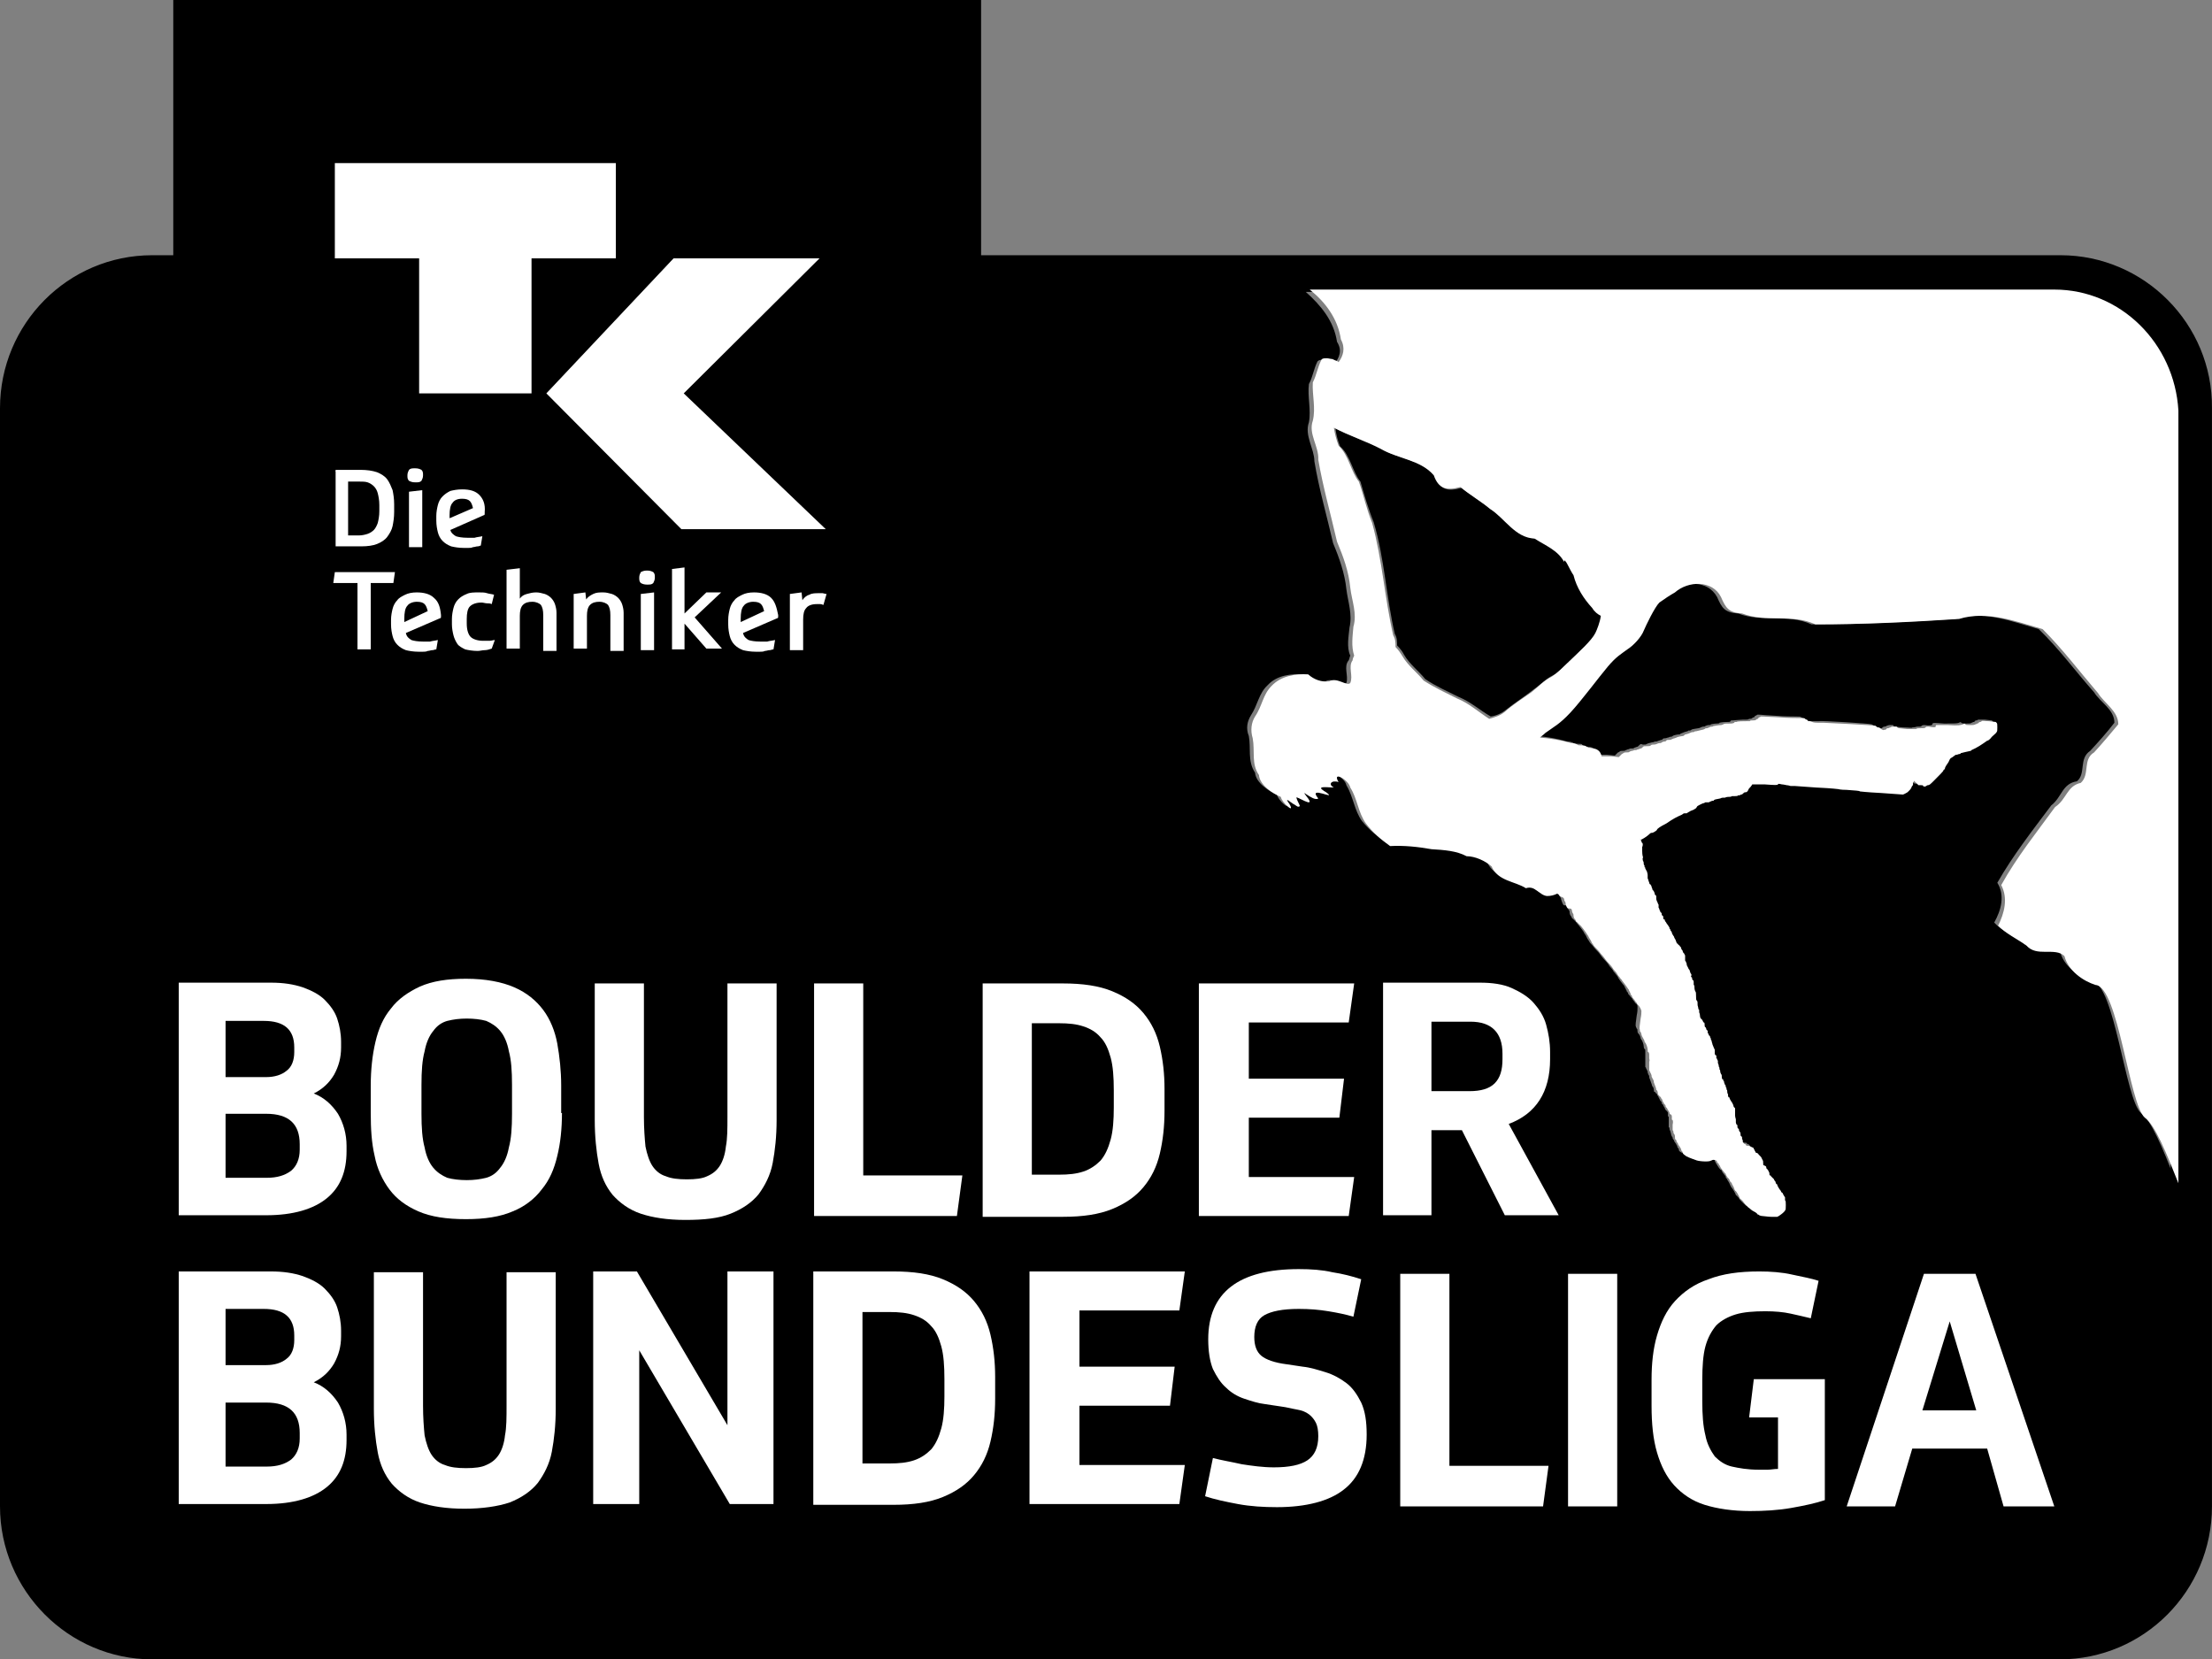
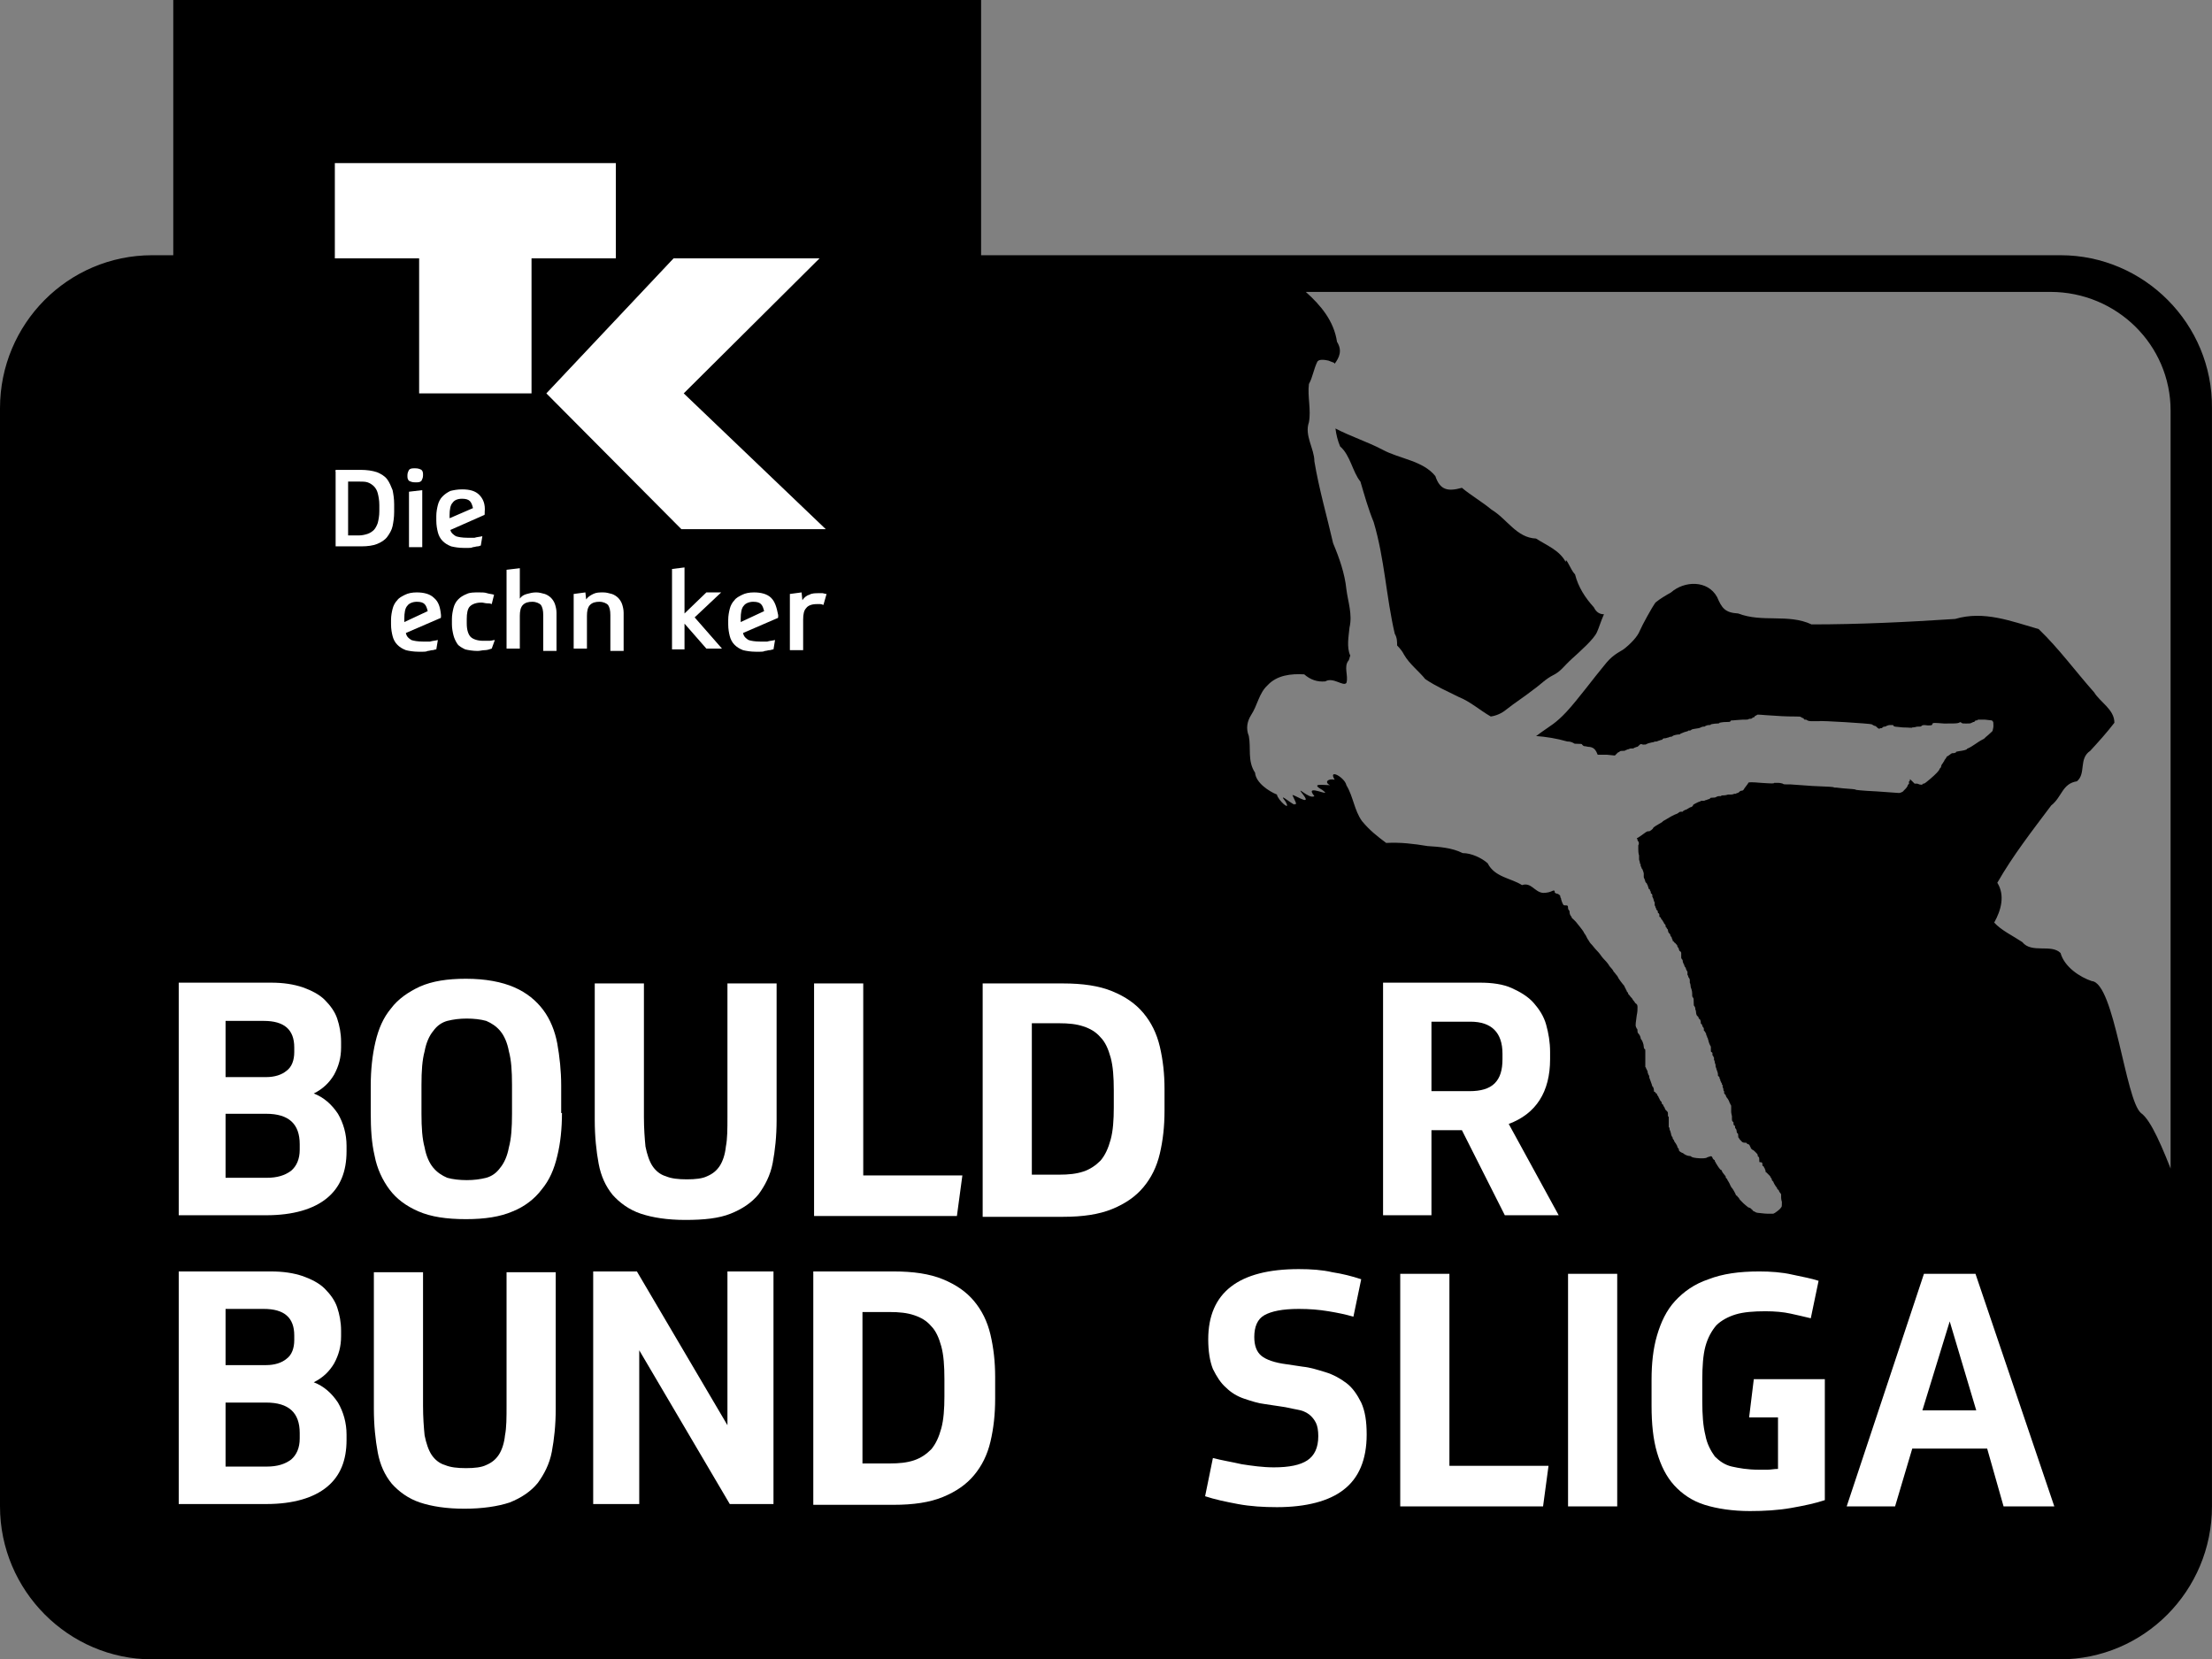
<svg xmlns="http://www.w3.org/2000/svg" viewBox="0 0 793.55 595.30" data-guides="{&quot;vertical&quot;:[],&quot;horizontal&quot;:[]}">
  <rect x="0" y="0" width="793.55" height="595.30" fill="#808080" stroke="none" />
  <path fill="#000000" stroke="none" fill-opacity="1" stroke-width="1" stroke-opacity="1" color="rgb(51, 51, 51)" class="st0" id="tSvgc23a54cce8" title="Path 5" d="M571.773 217.844C568.692 214.484 566.173 210.564 565.053 206.083C563.372 204.403 561.692 199.363 561.692 201.603C559.452 197.403 554.972 195.723 551.052 193.203C544.052 192.923 540.692 186.203 535.092 182.843C531.732 180.043 527.812 177.803 524.452 175.003C519.412 176.403 516.611 175.843 514.932 170.803C510.451 165.203 502.051 164.643 495.891 161.283C490.571 158.483 484.411 156.523 479.091 153.722C479.371 155.963 479.931 158.203 480.771 160.163C484.411 163.243 485.251 169.403 488.051 172.763C489.451 177.523 490.851 182.563 492.811 187.323C496.731 200.483 497.291 214.204 500.371 227.364C501.211 228.764 501.211 230.164 501.211 231.564C502.331 232.684 503.171 233.804 503.731 234.924C505.691 238.284 509.051 240.804 511.291 243.604C514.932 246.124 519.412 248.084 523.332 250.044C527.532 251.725 530.892 254.805 534.812 257.045C536.772 256.765 538.732 255.925 540.412 254.524C543.212 252.285 547.132 249.764 549.932 247.524C552.732 245.564 554.412 243.604 557.212 242.204C560.012 240.804 560.852 239.124 563.933 236.324C567.013 233.524 571.773 229.324 572.893 226.804C573.453 225.684 574.293 222.884 575.413 220.364C573.733 220.364 572.613 219.524 571.773 217.844Z" />
  <path fill="#000000" stroke="none" fill-opacity="1" stroke-width="1" stroke-opacity="1" color="rgb(51, 51, 51)" class="st0" id="tSvg1207bcf2724" title="Path 6" d="M739.216 91.561C511.011 91.561 282.807 91.561 54.602 91.561C24.362 91.561 0.001 116.202 0.001 146.442C0.001 277.765 0.001 409.088 0.001 540.41C0.001 570.651 24.642 595.291 54.602 595.291C282.714 595.291 510.825 595.291 738.936 595.291C769.177 595.291 793.537 570.651 793.537 540.41C793.537 409.088 793.537 277.765 793.537 146.442C793.817 116.202 769.177 91.561 739.216 91.561ZM780.097 422.808C775.897 411.887 771.697 401.807 768.057 399.287C762.456 394.527 758.536 352.526 750.416 351.966C746.216 350.566 740.616 346.926 739.216 341.886C735.856 338.526 728.856 342.166 725.496 337.966C722.135 335.726 717.936 333.766 715.415 330.966C717.936 326.486 719.336 321.166 716.535 316.686C722.135 306.885 729.136 297.925 735.856 288.965C739.776 285.885 739.776 281.125 745.096 280.285C748.456 277.485 745.656 272.165 749.856 269.365C752.936 266.005 755.736 262.925 758.536 259.284C758.536 254.524 753.496 252.005 751.256 248.364C744.536 240.804 738.656 232.684 731.376 225.684C721.576 222.884 711.775 218.964 701.415 222.044C684.335 223.164 666.974 224.004 649.894 224.004C641.494 220.084 632.254 223.444 623.574 220.084C618.814 219.804 617.694 218.124 616.014 214.204C612.653 208.043 604.253 208.324 599.493 212.524C597.533 213.644 595.573 214.764 593.893 216.164C592.493 218.124 589.133 224.284 588.293 226.244C587.453 228.484 584.653 231.284 582.413 232.964C580.173 234.364 578.213 235.204 575.413 238.844C572.333 242.484 565.893 251.164 561.972 255.365C558.052 259.565 556.092 260.404 553.012 262.645C552.172 263.205 551.612 263.765 551.052 264.045C554.692 264.325 558.332 264.885 562.253 266.005C563.372 266.005 563.933 266.285 564.493 266.565C564.773 266.845 565.053 266.845 566.173 266.845C567.013 266.845 567.573 266.845 567.573 267.125C567.573 267.125 567.852 267.405 567.852 267.405C567.852 267.405 568.133 267.685 568.413 267.685C568.972 267.685 569.533 267.965 570.372 267.965C572.053 268.245 572.613 269.365 573.173 270.765C573.173 270.765 573.453 270.765 573.453 270.765C573.733 270.765 574.573 270.765 576.533 270.765C577.466 270.858 578.399 270.952 579.333 271.045C579.519 270.858 579.706 270.671 579.893 270.485C580.173 270.205 580.453 269.925 580.453 269.925C580.453 269.925 580.733 269.925 581.013 269.645C581.293 269.365 581.573 269.365 582.133 269.365C582.693 269.365 582.973 269.365 583.253 269.085C583.533 269.085 583.813 268.805 584.093 268.805C584.373 268.805 584.653 268.525 584.933 268.525C584.933 268.525 585.213 268.525 585.493 268.525C585.773 268.525 586.053 268.525 586.333 268.245C586.613 268.245 586.893 267.965 587.173 267.965C587.453 267.965 587.733 267.685 588.013 267.405C588.573 266.845 588.573 266.845 589.413 267.125C590.253 267.125 590.533 267.125 590.813 266.845C591.093 266.845 591.373 266.565 591.653 266.565C591.933 266.565 592.493 266.285 593.053 266.285C593.613 266.005 593.893 266.005 594.173 266.005C594.173 266.005 594.453 266.005 594.453 266.005C594.733 265.725 595.293 265.725 595.853 265.445C596.133 265.445 596.413 265.445 596.413 265.165C596.413 265.165 596.693 264.885 596.973 264.885C597.813 264.885 598.093 264.605 598.373 264.605C598.653 264.605 598.933 264.325 599.213 264.325C599.493 264.325 599.773 264.325 600.053 264.045C600.333 263.765 601.733 263.485 602.293 263.485C602.573 263.485 602.853 263.485 602.853 263.205C602.853 263.205 603.693 262.925 604.253 262.645C605.093 262.365 605.653 262.365 605.653 262.085C605.653 262.085 605.933 262.085 606.213 262.085C606.213 262.085 606.493 262.085 606.773 261.805C607.053 261.525 607.893 261.525 609.293 261.245C609.573 261.245 610.133 260.964 610.133 260.964C610.133 260.964 610.693 260.685 610.973 260.685C611.253 260.685 611.813 260.685 611.813 260.404C612.093 260.404 612.373 260.125 612.933 260.125C613.493 260.125 613.773 260.125 613.773 259.844C614.053 259.844 614.894 259.565 616.014 259.565C616.293 259.565 616.854 259.565 616.854 259.284C617.134 259.284 617.694 259.005 619.654 259.005C620.214 259.005 620.774 259.005 620.774 258.724C620.774 258.724 621.054 258.445 621.054 258.445C621.054 258.445 621.334 258.445 621.614 258.445C621.894 258.445 624.414 258.165 625.254 258.165C625.534 258.165 626.094 258.165 626.374 258.165C626.654 258.165 627.214 258.165 627.494 257.885C628.054 257.885 628.334 257.885 628.614 257.605C628.894 257.325 629.174 257.325 629.174 257.325C629.174 257.325 629.454 257.325 629.454 257.045C629.454 257.045 629.734 256.765 629.734 256.765C629.734 256.765 630.014 256.765 630.294 256.485C630.574 256.205 631.414 256.485 636.734 256.765C640.094 257.045 643.454 257.045 644.294 257.045C645.694 257.045 645.694 257.045 646.254 257.325C646.534 257.605 646.814 257.605 646.814 257.605C646.814 257.605 647.094 257.605 647.094 257.885C647.094 257.885 647.374 258.165 647.374 258.165C647.654 258.165 647.654 258.165 647.934 258.165C648.774 258.724 649.054 258.724 650.734 258.724C651.854 258.724 652.414 258.724 652.694 258.724C652.974 258.445 670.895 259.565 671.455 259.844C672.015 260.125 672.295 260.404 672.575 260.404C672.855 260.404 673.135 260.685 673.415 260.964C673.975 261.525 674.255 261.525 674.535 261.245C674.535 261.245 674.815 261.245 674.815 261.245C675.095 261.245 675.095 261.245 675.375 260.964C675.375 260.964 675.655 260.685 675.935 260.685C676.215 260.685 676.495 260.685 676.775 260.404C677.055 260.404 677.335 260.125 677.895 260.125C678.175 260.125 678.455 260.125 678.455 260.125C678.455 260.125 678.735 260.125 678.735 260.125C678.735 260.125 679.015 260.125 679.015 260.125C679.015 260.125 679.295 260.125 679.295 260.404C679.575 260.685 679.575 260.685 682.655 260.964C684.895 260.964 686.015 261.245 686.015 260.964C686.015 260.964 686.855 260.964 687.695 260.685C689.095 260.685 689.095 260.685 689.375 260.404C689.655 260.125 689.935 260.125 690.495 260.125C692.175 260.404 693.015 260.125 693.015 260.125C693.015 260.125 693.295 259.844 693.295 259.565C693.575 259.284 693.855 259.284 697.495 259.565C701.415 259.565 701.975 259.565 702.815 259.284C703.095 259.005 703.375 259.005 703.655 259.284C703.935 259.565 704.215 259.565 705.335 259.565C706.455 259.565 707.015 259.565 707.295 259.284C707.575 259.284 707.855 259.005 707.855 259.005C707.855 259.005 708.135 259.005 708.135 259.005C708.135 259.005 708.415 259.005 708.415 258.724C708.415 258.724 708.695 258.445 708.975 258.445C709.255 258.445 709.535 258.445 709.535 258.165C709.535 258.165 710.655 258.165 712.055 258.165C712.895 258.258 713.736 258.351 714.576 258.445C714.669 258.538 714.762 258.631 714.856 258.724C715.135 259.005 715.135 259.284 715.135 260.404C715.135 261.245 714.856 261.805 714.856 262.085C714.856 262.365 714.015 262.925 713.175 263.765C712.055 264.605 711.775 265.165 711.495 265.165C709.255 266.285 707.855 267.685 705.895 268.525C705.895 268.525 705.615 268.525 705.615 268.805C704.495 269.365 703.095 269.365 701.975 269.645C701.975 269.645 701.695 269.645 701.695 269.925C701.135 270.205 700.855 270.205 700.575 270.205C700.575 270.205 700.295 270.205 700.295 270.205C700.295 270.205 699.735 270.485 699.455 270.765C699.175 271.045 698.615 271.325 698.615 271.325C698.615 271.325 698.335 271.325 698.335 271.605C698.335 271.605 698.055 272.165 697.775 272.445C697.495 272.725 697.495 273.005 697.495 273.005C697.495 273.005 697.215 273.285 696.935 273.845C696.655 274.125 696.375 274.685 696.375 274.965C696.375 275.245 696.095 275.525 696.095 275.525C696.095 275.525 695.815 275.805 695.815 275.805C695.815 276.365 694.415 277.765 692.455 279.445C690.775 280.845 690.775 280.845 690.215 281.125C689.935 281.125 689.655 281.125 689.655 281.405C689.655 281.685 688.815 281.405 688.535 281.405C688.535 281.405 687.975 281.125 687.695 281.125C687.415 281.125 687.135 281.125 686.855 281.125C686.575 280.845 686.295 280.565 686.015 280.285C685.175 279.445 685.175 279.445 685.175 279.725C685.175 280.005 685.175 280.285 684.895 280.285C684.895 280.565 684.615 280.565 684.895 280.845C684.895 281.125 684.895 281.125 684.615 281.405C684.335 281.685 684.335 281.965 684.335 281.965C684.335 281.965 684.055 282.525 683.775 282.805C683.495 283.085 682.935 283.645 682.935 283.645C682.935 283.925 681.815 284.485 681.255 284.485C680.975 284.485 677.615 284.205 673.415 283.925C667.534 283.645 665.854 283.365 665.854 283.365C665.574 283.085 664.454 283.085 661.095 282.805C659.134 282.525 658.294 282.525 658.014 282.525C657.734 282.245 656.334 282.245 650.174 281.965C645.974 281.685 642.614 281.405 642.334 281.405C642.334 281.405 641.774 281.405 640.934 281.405C640.374 281.405 639.814 281.405 639.534 281.125C639.534 281.125 638.694 280.845 637.854 280.845C636.734 280.845 636.454 280.845 636.454 280.845C636.454 281.125 635.894 281.125 631.694 280.845C628.614 280.565 627.214 280.565 627.214 280.845C627.214 280.845 626.934 281.405 626.654 281.685C626.374 281.965 626.094 282.525 625.814 282.805C625.534 283.365 625.254 283.645 624.974 283.645C624.974 283.645 624.414 283.645 624.134 283.925C623.854 284.205 623.574 284.485 623.294 284.485C623.014 284.485 622.734 284.765 622.734 284.765C622.734 284.765 622.454 284.765 622.454 284.765C622.174 284.765 622.174 284.765 622.174 284.765C622.174 284.765 621.614 285.045 621.054 285.045C620.494 285.045 619.934 285.045 619.934 285.045C619.934 285.045 619.094 285.325 618.534 285.325C617.974 285.325 617.413 285.325 617.413 285.605C617.413 285.605 617.134 285.605 616.854 285.605C616.573 285.605 616.293 285.605 615.734 285.885C615.453 286.165 614.614 286.165 614.333 286.165C614.053 286.165 613.493 286.165 613.493 286.445C613.493 286.445 613.213 286.725 612.933 286.725C612.653 286.725 612.373 287.005 612.093 287.005C611.813 287.005 611.533 287.285 611.253 287.285C610.973 287.285 610.693 287.285 610.693 287.285C610.693 287.285 610.693 287.285 610.413 287.285C610.413 287.285 610.133 287.285 609.853 287.565C609.573 287.565 609.013 287.845 608.453 288.125C607.893 288.405 607.333 288.685 607.333 288.965C607.333 289.245 607.053 289.245 606.773 289.525C606.493 289.525 605.933 289.805 605.093 290.365C604.253 290.645 603.693 290.925 603.693 291.205C603.693 291.205 603.413 291.205 603.133 291.205C602.853 291.205 602.573 291.205 602.293 291.485C602.013 291.765 601.453 292.045 600.613 292.325C600.053 292.605 598.933 293.165 598.093 293.725C597.253 294.285 596.413 294.565 596.413 294.845C594.453 295.965 593.053 296.805 593.053 297.085C593.053 297.365 591.653 298.485 591.373 298.205C591.093 298.205 591.093 298.205 590.533 298.485C589.413 299.325 587.453 300.725 587.173 300.725C586.893 300.725 586.893 300.725 587.173 300.725C587.173 300.725 587.453 301.005 587.453 301.285C587.453 301.565 587.453 301.565 587.733 301.845C588.013 302.125 588.013 302.965 587.733 303.245C587.733 303.525 587.733 303.805 587.733 304.646C587.733 306.325 588.013 306.885 588.013 306.885C588.013 306.885 588.013 307.166 588.013 307.166C588.013 307.445 588.013 307.726 588.013 308.286C588.013 308.566 588.293 309.126 588.293 309.406C588.293 309.686 588.293 309.966 588.573 309.966C588.573 309.966 588.573 310.246 588.573 310.246C588.573 310.526 588.573 310.526 588.573 310.526C588.573 310.526 588.573 310.806 588.853 311.086C588.853 311.366 588.853 311.646 589.133 311.646C589.133 311.646 589.693 313.046 589.693 313.326C589.693 313.326 589.693 313.606 589.693 313.606C589.693 313.606 589.693 313.886 589.693 313.886C589.693 314.166 589.693 314.166 589.693 314.166C589.693 314.166 589.693 314.166 589.693 314.446C589.693 314.726 589.693 315.006 589.973 315.286C589.973 315.566 590.253 316.126 590.253 316.126C590.253 316.406 590.253 316.406 590.533 316.686C590.533 316.686 590.813 316.966 590.813 316.966C590.813 316.966 590.813 317.246 591.093 317.526C591.093 317.806 591.373 318.366 591.373 318.366C591.373 318.646 591.373 318.926 591.653 318.926C591.653 318.926 591.933 319.206 591.933 319.206C591.933 319.206 591.933 319.486 591.933 319.486C591.933 319.486 592.213 319.766 592.213 320.046C592.213 320.326 592.213 320.606 592.493 320.606C592.493 320.606 592.773 320.886 592.773 321.166C592.773 321.446 592.773 321.726 592.773 321.726C592.773 321.726 593.053 322.006 593.333 323.126C593.333 323.406 593.613 323.686 593.613 323.686C593.613 323.686 593.613 323.966 593.613 323.966C593.613 324.246 593.613 324.246 593.613 324.246C593.613 324.246 593.613 324.246 593.613 324.526C593.613 324.806 593.613 324.806 593.613 324.806C593.613 324.806 593.893 325.086 593.893 325.366C593.893 325.646 594.173 325.926 594.173 325.926C594.173 325.926 594.173 325.926 594.173 326.206C594.173 326.206 594.173 326.486 594.453 326.486C594.453 326.486 594.733 326.766 594.733 327.046C594.733 327.326 594.733 327.606 595.013 327.606C595.013 327.606 595.293 327.886 595.293 328.166C595.293 328.166 595.293 328.446 595.293 328.446C595.293 328.446 595.293 328.446 595.293 328.726C595.293 328.726 595.293 329.006 595.573 329.006C595.573 329.006 595.853 329.286 595.853 329.286C595.853 329.566 595.853 329.566 596.133 329.846C596.133 329.846 596.413 330.126 596.693 330.686C596.973 330.966 596.973 331.526 597.253 331.526C597.253 331.526 597.533 331.806 597.533 332.086C597.533 332.086 597.533 332.366 597.533 332.366C597.533 332.366 597.533 332.646 597.813 332.646C597.813 332.926 598.093 333.206 598.093 333.206C598.373 333.486 598.373 333.486 598.373 333.766C598.373 334.046 598.653 334.886 598.933 334.886C598.933 334.886 599.213 335.166 599.213 335.446C599.213 335.726 599.493 336.006 599.493 336.006C599.493 336.006 599.773 336.286 599.773 336.566C599.773 336.846 600.053 337.126 600.053 337.126C600.053 337.126 600.053 337.126 600.053 337.406C600.053 337.406 600.053 337.686 600.333 337.686C600.333 337.686 600.613 337.966 600.613 337.966C600.613 337.966 600.613 338.246 600.893 338.246C600.893 338.246 601.173 338.526 601.173 338.526C601.173 338.526 601.173 338.806 601.453 338.806C601.453 338.806 601.733 339.086 601.733 339.366C601.733 339.646 602.013 339.926 602.013 339.926C602.013 339.926 602.293 340.206 602.293 340.486C602.293 340.766 602.573 341.326 602.853 341.326C603.133 341.606 603.133 341.886 603.133 341.886C603.133 341.886 603.133 342.166 603.133 342.166C603.133 342.166 603.133 342.166 603.133 342.446C603.133 342.446 603.133 342.726 603.133 342.726C603.133 342.726 603.133 342.726 603.133 343.006C603.133 343.006 603.133 343.286 603.133 343.286C603.133 343.286 603.133 343.286 603.133 343.566C603.133 343.566 603.133 343.846 603.413 344.126C603.693 344.406 603.693 344.686 603.693 344.966C603.693 345.246 603.973 345.526 603.973 345.806C604.253 346.086 604.253 346.366 604.253 346.366C604.253 346.366 604.253 346.646 604.533 346.926C604.813 347.206 604.813 347.486 604.813 347.486C604.813 347.766 605.373 348.606 605.373 348.606C605.373 348.606 605.373 348.886 605.373 349.166C605.373 349.446 605.373 349.726 605.373 349.726C605.373 349.726 605.653 350.006 605.653 350.286C605.653 350.566 605.933 350.846 605.933 350.846C605.933 350.846 606.213 351.127 606.213 351.687C606.213 351.966 606.213 352.526 606.213 352.526C606.213 352.526 606.493 353.087 606.493 353.647C606.493 354.206 606.773 354.766 606.773 354.766C606.773 354.766 607.053 355.606 607.053 356.166C607.053 357.286 607.053 357.567 607.333 357.846C607.613 358.127 607.613 358.406 607.613 359.526C607.613 360.366 607.613 360.927 607.893 360.927C607.893 360.927 607.893 361.207 608.173 361.487C608.173 361.767 608.173 362.047 608.173 362.047C608.173 362.047 608.453 362.607 608.453 363.167C608.453 363.727 608.733 364.287 608.733 364.287C608.733 364.287 609.013 364.567 609.013 364.567C609.013 364.567 609.013 364.567 609.013 364.567C609.013 364.567 609.013 364.567 609.293 364.847C609.293 365.127 609.573 365.687 609.853 365.687C609.853 365.687 610.133 366.247 610.133 366.527C610.133 367.087 610.133 367.367 610.413 367.367C610.413 367.367 610.693 367.647 610.693 367.927C610.693 368.207 610.973 368.487 610.973 368.487C610.973 368.487 611.253 368.767 611.253 369.047C611.253 369.327 611.253 369.607 611.253 369.607C611.253 369.607 611.253 369.887 611.533 369.887C611.533 370.167 611.813 370.167 611.813 370.447C611.813 370.447 612.093 370.727 612.093 371.007C612.093 371.287 612.093 371.567 612.373 371.567C612.373 371.567 612.373 371.567 612.373 371.847C612.373 371.847 612.373 372.127 612.653 372.407C612.653 372.687 612.933 373.247 612.933 373.527C613.213 374.647 613.773 375.487 613.773 375.487C613.773 375.487 613.773 375.767 613.773 376.047C613.773 376.327 613.773 376.327 613.773 376.327C613.773 376.327 613.773 376.607 613.773 376.887C613.773 377.167 613.773 377.447 614.053 377.447C614.053 377.447 614.333 377.727 614.333 377.727C614.333 378.007 614.333 378.007 614.333 378.007C614.333 378.007 614.333 378.287 614.333 378.287C614.333 378.567 614.333 378.567 614.333 378.567C614.333 378.567 614.614 378.847 614.614 378.847C614.614 379.127 614.894 379.407 614.894 379.407C614.894 379.407 614.894 379.687 614.894 379.967C614.894 380.247 614.894 380.247 614.894 380.247C614.894 380.247 615.173 380.527 615.173 381.087C615.173 381.367 615.453 381.927 615.453 381.927C615.453 381.927 615.453 382.207 615.453 382.207C615.453 382.487 615.453 382.487 615.453 382.487C615.453 382.487 615.453 382.767 615.734 383.327C615.734 383.607 616.014 384.167 616.014 384.167C616.014 384.447 616.293 384.727 616.293 385.287C616.293 385.847 616.293 386.127 616.573 386.127C616.573 386.127 616.854 386.407 616.854 386.407C616.854 386.687 616.854 386.687 616.854 386.687C616.854 386.687 616.854 386.967 617.134 387.247C617.134 387.527 617.134 387.807 617.413 388.087C617.413 388.087 617.413 388.367 617.694 388.647C617.694 388.927 617.694 389.207 617.974 389.207C617.974 389.207 617.974 389.207 617.974 389.487C617.974 389.767 617.974 389.767 617.974 389.767C617.974 389.767 617.974 390.047 618.254 390.607C618.254 390.887 618.254 391.447 618.534 391.447C618.534 391.447 618.534 391.727 618.534 392.007C618.534 392.287 618.534 392.287 618.814 392.567C618.814 392.567 619.094 392.847 619.094 392.847C619.094 393.127 619.374 393.687 619.654 393.967C619.934 394.247 620.494 395.367 620.494 395.647C620.494 395.647 620.774 395.927 620.774 396.207C621.054 396.487 621.054 396.767 621.054 396.767C621.054 397.047 621.054 397.047 621.054 397.047C621.054 397.047 621.054 397.327 621.054 397.327C621.054 397.607 621.054 397.607 621.054 397.607C621.054 397.607 621.054 397.887 621.054 398.167C621.054 398.447 621.054 398.727 621.054 398.727C621.054 398.727 621.054 398.727 621.054 399.007C621.054 399.287 621.334 400.407 621.334 400.407C621.334 400.407 621.334 400.407 621.334 400.687C621.334 400.687 621.334 400.967 621.334 400.967C621.334 400.967 621.334 401.247 621.334 401.527C621.334 401.807 621.334 402.087 621.614 402.367C621.614 402.367 621.894 402.647 621.894 402.647C621.894 402.647 621.894 402.927 621.894 402.927C621.894 402.927 621.894 402.927 621.894 403.207C621.894 403.487 621.894 403.487 622.174 403.767C622.454 403.767 622.454 404.048 622.454 404.327C622.454 404.608 622.454 404.887 622.734 404.887C622.734 404.887 623.014 405.447 623.014 405.728C623.014 406.007 623.014 406.288 623.294 406.567C623.574 406.567 623.574 407.127 623.574 407.408C623.574 407.688 623.574 408.248 623.854 408.248C623.854 408.248 623.854 408.248 623.854 408.248C623.854 408.528 624.414 409.088 624.694 409.368C624.694 409.368 624.974 409.648 624.974 409.648C624.974 409.648 625.254 409.928 625.814 409.928C626.374 409.928 626.654 409.928 626.654 410.208C626.654 410.208 626.934 410.488 627.214 410.488C627.494 410.488 627.494 410.768 627.774 411.048C627.774 411.327 628.054 411.608 628.054 411.608C628.054 411.887 628.054 411.887 628.334 412.168C628.334 412.168 628.614 412.447 628.614 412.447C628.894 412.447 629.454 413.007 629.454 413.007C629.454 413.007 629.734 413.288 630.014 413.567C630.294 413.848 630.574 414.128 630.574 414.408C630.574 414.688 630.574 414.968 630.854 414.968C631.134 415.248 631.134 415.528 631.134 416.088C631.134 416.928 631.134 416.928 631.414 416.928C632.254 416.928 632.254 417.208 632.254 417.768C632.254 418.048 632.254 418.328 632.534 418.328C632.534 418.328 632.814 418.608 632.814 418.608C632.814 418.608 632.814 418.888 633.094 419.168C633.094 419.448 633.374 419.728 633.374 420.008C633.374 420.288 633.374 420.568 633.654 420.568C633.654 420.568 633.934 420.848 633.934 420.848C633.934 420.848 634.214 421.128 634.494 421.408C634.774 421.688 635.054 421.968 635.054 421.968C635.054 421.968 635.054 422.248 635.334 422.528C635.614 422.808 635.614 423.088 635.614 423.088C635.614 423.088 635.614 423.368 635.894 423.648C635.894 423.648 636.174 423.928 636.174 423.928C636.174 424.208 637.014 425.608 637.294 425.888C637.294 425.888 637.574 426.168 637.574 426.448C637.574 426.448 637.574 426.728 637.854 426.728C637.854 426.728 638.134 427.008 638.134 427.008C638.134 427.288 638.694 428.128 638.974 428.408C638.974 428.408 638.974 428.688 638.974 428.968C638.974 429.248 638.974 429.528 638.974 429.528C638.974 429.528 638.974 430.368 639.254 431.208C639.254 432.608 639.254 432.888 638.974 433.168C638.694 433.728 637.574 434.568 636.734 435.128C636.547 435.221 636.361 435.315 636.174 435.408C635.427 435.408 634.681 435.408 633.934 435.408C632.814 435.408 631.414 435.128 630.854 435.128C630.294 435.128 629.734 434.848 629.734 434.848C629.734 434.848 629.454 434.568 629.174 434.568C629.174 434.568 628.894 434.568 628.894 434.288C628.894 434.288 628.614 434.008 628.614 434.008C628.614 434.008 628.334 434.008 628.334 433.728C628.054 433.448 627.494 433.168 627.214 433.168C627.214 433.168 625.814 432.048 625.534 431.768C625.534 431.768 625.254 431.488 625.254 431.488C625.254 431.488 624.974 431.208 624.694 430.928C624.414 430.648 623.854 430.088 623.854 429.808C623.574 429.528 623.294 429.248 623.294 429.248C623.294 429.248 623.294 428.968 623.014 428.968C623.014 428.968 622.734 428.688 622.734 428.688C622.734 428.408 621.614 426.448 621.334 426.168C621.334 426.168 621.054 425.888 621.054 425.888C621.054 425.888 621.054 425.608 620.774 425.328C620.494 424.488 620.214 424.208 619.934 423.648C619.654 423.368 619.654 423.088 619.654 423.088C619.654 423.088 619.654 422.808 619.374 422.808C619.374 422.808 619.094 422.528 619.094 422.248C619.094 421.968 619.094 421.968 618.814 421.688C618.534 421.408 617.694 420.288 617.694 420.008C617.694 420.008 617.694 419.728 617.413 419.728C617.134 419.728 616.014 418.048 615.734 417.488C615.734 417.488 615.453 417.208 615.453 416.928C615.173 416.648 615.173 416.648 615.173 416.368C615.173 416.368 615.173 416.088 614.894 416.088C614.894 416.088 614.614 415.808 614.614 415.808C614.614 415.808 614.333 415.528 614.333 415.248C614.053 414.688 613.773 414.688 613.213 414.968C612.933 414.968 612.373 415.248 612.373 415.248C611.813 415.808 607.333 415.528 606.773 414.968C606.493 414.688 606.213 414.688 605.933 414.688C605.373 414.688 604.253 414.128 603.973 413.848C603.973 413.848 603.693 413.567 603.413 413.567C602.293 413.007 602.293 412.728 602.293 412.447C602.293 412.168 602.293 412.168 602.013 411.887C602.013 411.887 601.733 411.608 601.733 411.327C601.733 411.048 601.453 410.768 601.173 410.208C600.893 409.928 600.613 409.368 600.613 409.368C600.613 409.368 600.613 409.088 600.333 408.808C600.333 408.808 600.053 408.528 600.053 408.248C600.053 407.968 600.053 407.968 599.773 407.688C599.773 407.688 599.493 407.127 599.493 406.848C599.493 406.567 599.213 406.007 599.213 405.728C598.933 405.447 598.933 404.887 598.933 404.887C598.933 404.608 598.933 404.608 598.653 404.327C598.653 404.327 598.653 403.487 598.653 402.367C598.653 401.247 598.653 400.687 598.653 400.687C598.653 400.687 598.373 400.407 598.373 400.407C598.373 400.407 598.373 400.127 598.373 400.127C598.373 400.127 598.373 399.847 598.373 399.567C598.373 399.287 598.373 399.007 598.093 398.727C597.813 398.447 597.533 398.167 597.533 398.167C597.253 397.887 597.253 397.327 596.973 397.047C596.693 396.767 596.693 396.487 596.693 396.487C596.693 396.487 596.693 396.207 596.413 396.207C596.413 396.207 596.133 395.927 596.133 395.647C596.133 395.367 596.133 395.367 595.853 395.087C595.853 395.087 595.573 394.807 595.573 394.807C595.573 394.807 595.573 394.527 595.293 394.247C595.293 393.967 595.013 393.687 595.013 393.687C595.013 393.687 595.013 393.407 594.733 393.127C594.453 392.847 594.453 392.567 594.453 392.567C594.453 392.567 594.453 392.287 594.173 392.287C594.173 392.287 593.893 392.007 593.893 392.007C593.893 392.007 593.893 391.727 593.613 391.727C593.333 391.727 593.333 391.447 593.333 391.167C593.333 390.887 593.333 390.607 593.053 390.047C593.053 390.047 593.053 389.767 592.773 389.767C592.773 389.487 592.213 388.087 591.933 387.247C591.653 386.687 591.653 386.407 591.653 386.127C591.653 386.127 591.653 385.847 591.373 385.567C591.373 385.287 591.093 385.007 591.093 384.727C591.093 384.447 591.093 384.167 590.813 383.887C590.813 383.607 590.533 383.327 590.533 383.327C590.533 383.047 590.533 383.047 590.253 382.767C590.253 382.487 590.253 382.207 590.253 381.927C590.253 381.647 590.253 381.647 590.253 381.367C590.253 381.367 590.253 381.087 590.253 380.807C590.253 380.527 590.253 380.247 590.253 380.247C590.253 380.247 590.253 379.967 590.253 379.687C590.253 379.407 590.253 378.847 590.253 378.567C590.253 378.287 590.253 377.727 590.253 377.167C590.253 376.607 590.253 376.327 589.973 376.327C589.973 376.327 589.693 376.047 589.693 375.487C589.693 374.647 589.133 373.247 588.853 372.967C588.853 372.967 588.573 372.687 588.573 372.407C588.573 372.127 588.293 371.287 587.733 370.727C587.453 370.447 587.453 370.167 587.453 369.887C587.453 369.607 587.453 369.047 587.173 369.047C587.173 368.767 586.893 368.487 586.893 368.487C586.893 368.207 586.893 368.207 586.893 368.207C586.613 368.207 586.893 366.247 587.173 364.287C587.453 362.887 587.453 362.327 587.453 361.487C587.453 360.647 587.453 360.366 586.613 359.807C586.333 359.247 585.773 358.687 585.773 358.687C585.773 358.406 585.213 357.846 584.933 357.567C584.653 357.006 584.093 356.726 584.093 356.446C584.093 356.446 584.093 356.166 583.813 355.886C583.533 355.606 583.533 355.606 583.533 355.326C583.533 355.326 583.253 355.046 583.253 354.766C582.973 354.486 582.973 354.206 582.973 354.206C582.973 354.206 582.693 353.926 582.693 353.647C582.133 353.087 580.453 350.846 580.453 350.566C580.453 350.566 580.173 350.006 579.613 349.446C579.333 348.886 578.773 348.606 578.773 348.326C578.773 348.326 578.493 347.766 577.933 347.206C577.373 346.646 577.093 346.086 577.093 346.086C577.093 346.086 576.533 345.246 575.693 344.406C574.853 343.566 574.293 342.726 574.293 342.726C574.293 342.726 573.733 341.886 572.893 341.046C572.053 340.206 571.493 339.366 571.213 339.086C570.933 338.806 570.372 338.246 570.092 337.686C569.812 337.126 569.533 336.846 569.533 336.846C569.533 336.846 569.253 336.286 568.972 335.726C568.692 335.166 568.133 334.606 568.133 334.326C567.852 333.766 565.333 330.686 565.333 330.686C565.333 330.686 565.053 330.406 564.773 330.126C564.493 329.846 564.212 329.566 564.212 329.566C564.212 329.566 563.933 329.566 563.933 329.286C563.933 329.006 563.653 329.006 563.653 328.726C563.372 328.446 563.092 327.886 563.092 327.326C563.092 327.046 563.092 326.766 562.812 326.486C562.533 326.206 562.533 325.926 562.533 325.646C562.533 324.806 562.253 324.806 561.692 324.806C560.852 324.806 560.852 324.806 560.292 323.406C560.292 323.126 560.012 322.846 560.012 322.286C559.732 322.006 559.732 321.446 559.732 321.446C559.732 321.166 558.892 320.606 558.612 320.606C558.052 320.606 557.492 320.046 557.772 319.766C557.772 319.486 557.492 319.486 557.212 319.486C556.092 320.046 554.972 320.326 553.572 320.326C550.492 320.046 549.372 316.406 546.012 317.526C542.092 315.006 536.212 314.726 533.692 309.686C531.452 307.726 527.812 306.046 524.732 306.046C520.812 304.085 516.332 303.805 512.131 303.525C507.091 302.685 502.331 302.125 497.291 302.405C493.931 299.885 491.411 297.925 488.611 294.565C485.811 290.645 485.531 285.885 483.011 281.685C482.451 278.885 476.291 275.525 478.811 279.725C476.571 279.165 474.891 280.565 477.131 281.685C474.891 281.685 469.851 280.845 474.331 283.365C478.811 286.725 467.331 280.565 471.531 285.605C469.571 287.005 463.971 280.565 467.891 285.605C470.411 289.245 463.411 284.485 463.69 285.325C464.25 286.725 465.651 288.965 464.531 288.405C464.81 289.805 457.81 283.365 461.17 287.565C463.411 291.485 458.37 287.005 458.09 285.045C455.29 283.925 450.53 280.845 450.25 277.205C447.45 273.005 448.85 268.245 448.01 264.045C446.89 261.245 447.45 258.724 448.85 256.485C451.09 253.125 451.65 248.644 454.73 245.844C458.09 242.204 463.13 241.644 467.891 241.924C470.131 243.884 472.651 244.724 475.451 244.444C478.251 242.764 481.891 246.404 483.011 245.004C483.851 242.484 481.891 239.124 483.851 236.884C484.131 236.324 484.131 235.764 484.411 235.204C483.011 232.124 483.851 228.204 484.131 225.124C485.251 220.364 483.571 215.884 483.011 211.404C482.451 205.804 480.491 200.203 478.251 194.883C476.011 185.083 473.211 175.563 471.531 165.483C471.531 161.003 467.891 156.243 469.571 151.482C470.411 147.002 469.011 142.242 469.571 137.762C470.971 135.242 471.251 132.442 472.651 129.642C473.211 129.082 473.771 129.082 474.611 129.082C474.611 129.082 474.611 129.082 474.611 129.082C475.451 129.082 476.291 129.362 476.571 129.362C478.531 130.202 478.531 129.922 478.811 130.482C480.491 128.242 481.611 125.722 479.651 122.642C478.531 115.082 473.771 109.482 468.451 104.722C557.492 104.722 646.534 104.722 735.576 104.722C759.376 104.722 778.697 123.762 778.697 147.282C778.697 239.124 778.697 330.966 778.697 422.808C779.163 422.808 779.63 422.808 780.097 422.808Z" />
  <path fill="#000000" stroke="none" fill-opacity="1" stroke-width="1" stroke-opacity="1" color="rgb(51, 51, 51)" x="287.6" y="145.2" class="st1" width="103.5" height="104.1" id="tSvg1618015dc15" title="Rectangle 1" d="M62.163 -0.001C158.764 -0.001 255.366 -0.001 351.968 -0.001C351.968 97.161 351.968 194.323 351.968 291.485C255.366 291.485 158.764 291.485 62.163 291.485C62.163 194.323 62.163 97.161 62.163 -0.001Z" />
  <path fill="rgb(255, 255, 255)" stroke="none" fill-opacity="1" stroke-width="1" stroke-opacity="1" color="rgb(51, 51, 51)" class="st2" id="tSvgaeb8c22533" title="Path 7" d="M150.364 92.681C140.284 92.681 130.204 92.681 120.124 92.681C120.124 81.294 120.124 69.907 120.124 58.521C153.724 58.521 187.325 58.521 220.926 58.521C220.926 69.907 220.926 81.294 220.926 92.681C210.845 92.681 200.765 92.681 190.685 92.681C190.685 108.828 190.685 124.975 190.685 141.122C177.245 141.122 163.805 141.122 150.364 141.122C150.364 124.975 150.364 108.828 150.364 92.681Z" />
  <path fill="rgb(255, 255, 255)" stroke="none" fill-opacity="1" stroke-width="1" stroke-opacity="1" color="rgb(51, 51, 51)" class="st2" id="tSvgbb69dce438" title="Path 8" d="M196.005 141.122C211.219 124.975 226.432 108.828 241.646 92.681C259.1 92.681 276.553 92.681 294.007 92.681C277.767 108.828 261.527 124.975 245.286 141.122C262.273 157.363 279.26 173.603 296.247 189.843C278.98 189.843 261.713 189.843 244.446 189.843C228.299 173.603 212.152 157.363 196.005 141.122Z" />
  <path fill="rgb(255, 255, 255)" stroke="none" fill-opacity="1" stroke-width="1" stroke-opacity="1" color="rgb(51, 51, 51)" class="st2" id="tSvg104a8fa004" title="Path 9" d="M148.964 168.003C150.084 168.003 150.644 168.283 151.204 168.563C151.764 169.123 151.764 169.683 151.764 170.523C151.764 171.363 151.484 171.923 151.204 172.483C150.644 173.043 150.084 173.043 148.964 173.043C147.844 173.043 147.284 172.763 146.724 172.483C146.164 171.923 146.164 171.363 146.164 170.523C146.164 169.683 146.444 169.123 146.724 168.563C147.284 168.003 147.844 168.003 148.964 168.003ZM146.724 176.403C148.311 176.216 149.898 176.03 151.484 175.843C151.484 182.656 151.484 189.47 151.484 196.283C149.898 196.283 148.311 196.283 146.724 196.283C146.724 189.656 146.724 183.03 146.724 176.403Z" />
  <path fill="rgb(255, 255, 255)" stroke="none" fill-opacity="1" stroke-width="1" stroke-opacity="1" color="rgb(51, 51, 51)" class="st2" id="tSvgf17d3e2015" title="Path 10" d="M171.925 177.523C170.525 176.123 168.565 175.563 165.765 175.563C164.085 175.563 162.685 175.843 161.565 176.123C160.445 176.683 159.605 177.243 158.764 178.083C157.924 178.923 157.364 180.043 157.084 181.163C156.804 182.283 156.524 183.683 156.524 185.083C156.524 185.643 156.524 186.203 156.524 186.763C156.524 188.443 156.804 189.843 157.084 190.963C157.364 192.083 157.924 193.203 158.764 194.043C159.605 194.883 160.445 195.443 161.845 196.003C162.965 196.283 164.645 196.563 166.325 196.563C166.885 196.563 167.445 196.563 168.005 196.563C168.565 196.563 169.125 196.563 169.685 196.283C170.245 196.283 170.805 196.003 171.365 196.003C171.925 196.003 172.205 195.723 172.485 195.723C172.671 194.603 172.858 193.483 173.045 192.363C171.925 192.643 171.085 192.643 170.245 192.923C169.405 192.923 168.565 192.923 167.725 192.923C165.765 192.923 164.365 192.643 163.525 192.363C162.685 191.803 161.845 191.243 161.565 190.123C165.578 188.35 169.591 186.576 173.605 184.803C173.885 184.803 173.885 184.523 173.885 184.243C173.885 184.056 173.885 183.87 173.885 183.683C174.165 180.883 173.325 178.923 171.925 177.523ZM162.405 180.323C162.965 179.483 164.085 178.923 165.765 178.923C167.165 178.923 168.005 179.203 168.565 179.763C169.125 180.323 169.405 181.163 169.685 182.283C166.885 183.496 164.085 184.71 161.285 185.923C161.285 185.55 161.285 185.176 161.285 184.803C161.285 182.843 161.565 181.163 162.405 180.323Z" />
  <path fill="rgb(255, 255, 255)" stroke="none" fill-opacity="1" stroke-width="1" stroke-opacity="1" color="rgb(51, 51, 51)" class="st2" id="tSvgc6d96119df" title="Path 11" d="M295.407 217.004C295.127 217.004 294.847 216.724 294.287 216.724C293.727 216.724 293.447 216.724 292.887 216.724C291.207 216.724 289.807 217.284 289.247 218.124C288.407 218.964 288.127 220.364 288.127 222.324C288.127 225.964 288.127 229.604 288.127 233.244C286.54 233.244 284.954 233.244 283.367 233.244C283.367 226.524 283.367 219.804 283.367 213.084C284.767 212.897 286.167 212.71 287.567 212.524C287.66 213.457 287.754 214.39 287.847 215.324C288.407 214.484 289.247 213.644 290.367 213.364C291.207 212.804 292.607 212.804 293.727 212.804C294.287 212.804 294.847 212.804 295.127 212.804C295.407 212.804 295.967 213.084 296.527 213.084C296.154 214.39 295.781 215.697 295.407 217.004Z" />
-   <path fill="rgb(255, 255, 255)" stroke="none" fill-opacity="1" stroke-width="1" stroke-opacity="1" color="rgb(51, 51, 51)" class="st2" id="tSvgb38311e372" title="Path 12" d="M141.684 205.244C141.498 206.55 141.311 207.857 141.124 209.164C138.417 209.164 135.711 209.164 133.004 209.164C133.004 217.097 133.004 225.03 133.004 232.964C131.417 232.964 129.831 232.964 128.244 232.964C128.244 225.03 128.244 217.097 128.244 209.164C125.351 209.164 122.457 209.164 119.564 209.164C119.75 207.857 119.937 206.55 120.124 205.244C127.311 205.244 134.497 205.244 141.684 205.244Z" />
  <path fill="rgb(255, 255, 255)" stroke="none" fill-opacity="1" stroke-width="1" stroke-opacity="1" color="rgb(51, 51, 51)" class="st2" id="tSvg15aaa32024e" title="Path 13" d="M176.405 232.684C175.565 232.964 174.725 233.244 173.885 233.244C173.045 233.244 172.205 233.524 171.365 233.524C169.685 233.524 168.005 233.244 166.885 232.964C165.765 232.404 164.645 231.844 164.085 231.004C163.525 230.164 162.965 229.044 162.685 227.924C162.405 226.804 162.125 225.404 162.125 224.004C162.125 223.351 162.125 222.697 162.125 222.044C162.125 220.644 162.405 219.244 162.685 218.124C162.965 217.004 163.525 215.884 164.365 215.044C165.205 214.204 166.045 213.644 167.445 213.084C168.565 212.524 169.965 212.524 171.925 212.524C173.045 212.524 173.885 212.524 174.725 212.804C175.565 213.084 176.405 213.084 177.245 213.364C176.965 214.484 176.685 215.604 176.405 216.724C175.845 216.444 175.285 216.444 174.725 216.444C174.165 216.444 173.325 216.164 172.765 216.164C170.805 216.164 169.405 216.724 168.565 217.564C167.725 218.404 167.445 220.084 167.445 222.044C167.445 222.604 167.445 223.164 167.445 223.724C167.445 225.964 168.005 227.644 168.845 228.484C169.685 229.324 171.365 229.884 173.325 229.884C174.165 229.884 174.725 229.884 175.565 229.884C176.405 229.884 176.965 229.604 177.525 229.604C177.151 230.631 176.778 231.657 176.405 232.684Z" />
  <path fill="rgb(255, 255, 255)" stroke="none" fill-opacity="1" stroke-width="1" stroke-opacity="1" color="rgb(51, 51, 51)" class="st2" id="tSvg12eb84be699" title="Path 14" d="M181.725 233.244C181.725 223.631 181.725 214.017 181.725 204.403C183.312 204.217 184.898 204.03 186.485 203.843C186.485 207.483 186.485 211.124 186.485 214.764C187.045 213.924 187.885 213.364 189.005 213.084C190.125 212.804 190.965 212.524 192.365 212.524C193.485 212.524 194.325 212.804 195.445 213.084C196.285 213.364 197.125 213.924 197.685 214.484C198.245 215.044 198.805 215.884 199.085 216.724C199.365 217.564 199.645 218.684 199.645 219.804C199.645 224.377 199.645 228.951 199.645 233.524C198.059 233.524 196.472 233.524 194.885 233.524C194.885 229.231 194.885 224.937 194.885 220.644C194.885 218.964 194.605 217.844 194.045 217.004C193.485 216.444 192.365 215.884 190.965 215.884C189.565 215.884 188.445 216.164 187.605 217.004C186.765 217.844 186.485 219.244 186.485 220.924C186.485 224.844 186.485 228.764 186.485 232.684C184.898 232.684 183.312 232.684 181.725 232.684C181.725 232.871 181.725 233.057 181.725 233.244Z" />
  <path fill="rgb(255, 255, 255)" stroke="none" fill-opacity="1" stroke-width="1" stroke-opacity="1" color="rgb(51, 51, 51)" class="st2" id="tSvg17a4935ad73" title="Path 15" d="M205.805 233.244C205.805 226.524 205.805 219.804 205.805 213.084C207.205 212.897 208.605 212.71 210.006 212.524C210.099 213.364 210.192 214.204 210.286 215.044C210.845 214.204 211.685 213.644 212.805 213.084C213.926 212.524 215.046 212.524 216.446 212.524C217.566 212.524 218.406 212.804 219.526 213.084C220.366 213.364 221.206 213.924 221.766 214.484C222.326 215.044 222.886 215.884 223.166 216.724C223.446 217.564 223.726 218.684 223.726 219.804C223.726 224.377 223.726 228.951 223.726 233.524C222.139 233.524 220.552 233.524 218.966 233.524C218.966 229.231 218.966 224.937 218.966 220.644C218.966 218.964 218.686 217.844 218.126 217.004C217.566 216.444 216.446 215.884 215.046 215.884C213.646 215.884 212.525 216.164 211.685 217.004C210.845 217.844 210.565 219.244 210.565 220.924C210.565 224.844 210.565 228.764 210.565 232.684C208.979 232.684 207.392 232.684 205.805 232.684C205.805 232.871 205.805 233.057 205.805 233.244Z" />
-   <path fill="rgb(255, 255, 255)" stroke="none" fill-opacity="1" stroke-width="1" stroke-opacity="1" color="rgb(51, 51, 51)" class="st2" id="tSvg92c608159c" title="Path 16" d="M232.126 204.683C233.246 204.683 233.806 204.964 234.366 205.244C234.926 205.804 234.926 206.363 234.926 207.203C234.926 208.043 234.646 208.604 234.366 209.164C233.806 209.724 233.246 209.724 232.126 209.724C231.006 209.724 230.446 209.444 229.886 209.164C229.326 208.604 229.326 208.043 229.326 207.203C229.326 206.363 229.606 205.804 229.886 205.244C230.446 204.964 231.006 204.683 232.126 204.683ZM229.886 213.084C231.473 212.897 233.059 212.71 234.646 212.524C234.646 219.431 234.646 226.337 234.646 233.244C233.059 233.244 231.473 233.244 229.886 233.244C229.886 226.524 229.886 219.804 229.886 213.084Z" />
  <path fill="rgb(255, 255, 255)" stroke="none" fill-opacity="1" stroke-width="1" stroke-opacity="1" color="rgb(51, 51, 51)" class="st2" id="tSvg786f4a0f32" title="Path 17" d="M245.566 223.724C245.566 226.804 245.566 229.884 245.566 232.964C244.073 232.964 242.579 232.964 241.086 232.964C241.086 223.351 241.086 213.737 241.086 204.123C242.579 203.937 244.073 203.75 245.566 203.563C245.566 209.07 245.566 214.577 245.566 220.084C248.179 217.564 250.793 215.044 253.406 212.524C255.18 212.524 256.953 212.524 258.726 212.524C255.553 215.51 252.38 218.497 249.206 221.484C252.473 225.217 255.74 228.951 259.007 232.684C257.14 232.684 255.273 232.684 253.406 232.684C250.793 229.697 248.179 226.711 245.566 223.724Z" />
  <path fill="rgb(255, 255, 255)" stroke="none" fill-opacity="1" stroke-width="1" stroke-opacity="1" color="rgb(51, 51, 51)" class="st2" id="tSvg167506abd02" title="Path 18" d="M155.684 214.484C154.284 213.084 152.044 212.524 149.524 212.524C147.844 212.524 146.444 212.804 145.324 213.364C144.204 213.924 143.084 214.484 142.524 215.324C141.684 216.164 141.124 217.284 140.844 218.404C140.564 219.524 140.284 220.924 140.284 222.324C140.284 222.884 140.284 223.444 140.284 224.004C140.284 225.684 140.564 227.084 140.844 228.204C141.124 229.324 141.684 230.444 142.524 231.284C143.364 232.124 144.204 232.684 145.604 233.244C146.724 233.524 148.404 233.804 150.084 233.804C150.644 233.804 151.204 233.804 151.764 233.804C152.324 233.804 152.884 233.804 153.444 233.524C154.004 233.524 154.564 233.244 155.124 233.244C155.684 233.244 155.964 232.964 156.524 232.964C156.711 231.844 156.898 230.724 157.084 229.604C155.964 229.884 155.124 229.884 154.284 230.164C153.444 230.164 152.604 230.164 151.764 230.164C149.804 230.164 148.404 229.884 147.564 229.604C146.724 229.044 145.884 228.484 145.604 227.084C149.711 225.31 153.818 223.537 157.924 221.764C158.204 221.764 158.204 221.484 158.204 221.204C158.204 221.017 158.204 220.83 158.204 220.644C157.924 217.844 157.364 215.884 155.684 214.484ZM146.164 217.284C146.724 216.444 148.124 215.884 149.524 215.884C150.924 215.884 151.764 216.164 152.324 216.724C152.884 217.284 153.164 218.124 153.444 219.244C150.644 220.55 147.844 221.857 145.044 223.164C145.044 222.791 145.044 222.417 145.044 222.044C145.044 219.804 145.324 218.124 146.164 217.284Z" />
  <path fill="rgb(255, 255, 255)" stroke="none" fill-opacity="1" stroke-width="1" stroke-opacity="1" color="rgb(51, 51, 51)" class="st2" id="tSvg18439fe777e" title="Path 19" d="M276.647 214.484C275.247 213.084 273.007 212.524 270.487 212.524C268.807 212.524 267.407 212.804 266.287 213.364C265.166 213.924 264.046 214.484 263.486 215.324C262.646 216.164 262.086 217.284 261.806 218.404C261.527 219.524 261.247 220.924 261.247 222.324C261.247 222.884 261.247 223.444 261.247 224.004C261.247 225.684 261.527 227.084 261.806 228.204C262.086 229.324 262.646 230.444 263.486 231.284C264.327 232.124 265.166 232.684 266.567 233.244C267.687 233.524 269.367 233.804 271.047 233.804C271.607 233.804 272.167 233.804 272.727 233.804C273.287 233.804 273.847 233.804 274.407 233.524C274.967 233.524 275.527 233.244 276.087 233.244C276.647 233.244 276.927 232.964 277.487 232.964C277.674 231.844 277.86 230.724 278.047 229.604C276.927 229.884 276.087 229.884 275.247 230.164C274.407 230.164 273.567 230.164 272.727 230.164C270.767 230.164 269.367 229.884 268.527 229.604C267.687 229.044 266.847 228.484 266.567 227.084C270.673 225.31 274.78 223.537 278.887 221.764C279.167 221.764 279.167 221.484 279.167 221.204C279.167 221.017 279.167 220.83 279.167 220.644C278.607 217.844 278.047 215.884 276.647 214.484ZM266.847 217.284C267.407 216.444 268.807 215.884 270.207 215.884C271.607 215.884 272.447 216.164 273.007 216.724C273.567 217.284 273.847 218.124 274.127 219.244C271.327 220.55 268.527 221.857 265.726 223.164C265.726 222.791 265.726 222.417 265.726 222.044C265.726 219.804 266.007 218.124 266.847 217.284Z" />
  <path fill="rgb(255, 255, 255)" stroke="none" fill-opacity="1" stroke-width="1" stroke-opacity="1" color="rgb(51, 51, 51)" class="st2" id="tSvg1c69c80adf" title="Path 20" d="M120.684 168.563C120.964 168.563 129.364 168.563 129.364 168.563C131.604 168.563 133.564 168.843 135.244 169.403C136.644 169.963 138.044 170.803 138.884 171.923C139.724 173.043 140.284 174.443 140.844 175.843C141.124 177.243 141.404 178.923 141.404 180.883C141.404 181.816 141.404 182.75 141.404 183.683C141.404 185.643 141.124 187.323 140.844 188.723C140.564 190.123 139.724 191.523 138.884 192.643C138.044 193.763 136.644 194.603 135.244 195.163C133.844 195.723 131.884 196.003 129.644 196.003C126.564 196.003 123.484 196.003 120.404 196.003C120.404 196.003 120.404 169.403 120.404 169.123C120.124 168.843 120.404 168.563 120.684 168.563ZM124.884 192.083C126.191 192.083 127.497 192.083 128.804 192.083C129.924 192.083 131.044 191.803 131.884 191.523C132.724 191.243 133.564 190.683 134.124 190.123C134.684 189.563 135.244 188.443 135.524 187.603C135.804 186.483 136.084 185.083 136.084 183.403C136.084 182.656 136.084 181.91 136.084 181.163C136.084 179.483 135.804 178.083 135.524 176.963C135.244 175.843 134.684 175.003 134.124 174.443C133.564 173.883 132.724 173.323 131.884 173.043C131.044 172.763 129.924 172.763 128.804 172.763C127.497 172.763 126.191 172.763 124.884 172.763C124.884 179.203 124.884 185.643 124.884 192.083Z" />
  <path fill="rgb(255, 255, 255)" stroke="none" fill-opacity="1" stroke-width="1" stroke-opacity="1" color="rgb(51, 51, 51)" class="st2" id="tSvg1708f7adefd" title="Path 21" d="M64.123 435.968C64.123 408.154 64.123 380.34 64.123 352.526C75.136 352.526 86.15 352.526 97.163 352.526C101.643 352.526 105.284 353.087 108.644 354.206C111.724 355.326 114.524 356.726 116.484 358.687C118.444 360.647 120.124 362.887 120.964 365.407C121.804 367.927 122.364 370.727 122.364 373.807C122.364 374.46 122.364 375.113 122.364 375.767C122.364 379.407 121.524 382.487 119.844 385.567C118.164 388.367 115.924 390.607 112.564 392.287C116.204 393.687 119.004 396.207 121.244 399.567C123.204 402.927 124.324 406.848 124.324 411.048C124.324 411.701 124.324 412.354 124.324 413.007C124.324 420.288 122.084 425.888 117.324 429.808C112.564 433.728 105.284 435.968 95.483 435.968C85.03 435.968 74.576 435.968 64.123 435.968ZM80.923 386.407C85.776 386.407 90.63 386.407 95.483 386.407C98.563 386.407 101.083 385.567 102.763 384.167C104.724 382.767 105.564 380.247 105.564 377.447C105.564 376.887 105.564 376.327 105.564 375.767C105.564 369.327 101.923 366.247 94.643 366.247C90.07 366.247 85.496 366.247 80.923 366.247C80.923 372.967 80.923 379.687 80.923 386.407ZM80.923 422.528C85.87 422.528 90.816 422.528 95.763 422.528C99.403 422.528 102.203 421.688 104.444 420.008C106.403 418.328 107.524 415.808 107.524 412.447C107.524 411.794 107.524 411.141 107.524 410.488C107.524 403.207 103.603 399.567 95.483 399.567C90.63 399.567 85.776 399.567 80.923 399.567C80.923 407.221 80.923 414.874 80.923 422.528Z" />
  <path fill="rgb(255, 255, 255)" stroke="none" fill-opacity="1" stroke-width="1" stroke-opacity="1" color="rgb(51, 51, 51)" class="st2" id="tSvg14cd984b209" title="Path 22" d="M201.605 399.287C201.605 404.887 201.045 410.208 199.925 414.688C198.805 419.448 197.125 423.368 194.325 426.728C191.805 430.088 188.165 432.888 183.965 434.568C179.485 436.528 173.885 437.368 167.165 437.368C160.165 437.368 154.564 436.528 150.084 434.568C145.604 432.608 142.244 430.088 139.724 426.728C137.204 423.368 135.244 419.168 134.404 414.688C133.284 409.928 133.004 404.887 133.004 399.287C133.004 396.021 133.004 392.754 133.004 389.487C133.004 383.887 133.564 378.567 134.684 373.807C135.804 369.047 137.484 365.127 140.284 361.767C142.804 358.406 146.444 355.886 150.644 353.926C155.124 351.966 160.445 351.127 167.165 351.127C174.165 351.127 180.045 352.247 184.525 354.206C189.005 356.166 192.365 358.966 194.885 362.327C197.405 365.687 199.085 369.887 199.925 374.367C200.765 379.127 201.325 384.167 201.325 389.487C201.325 392.754 201.325 396.021 201.325 399.287C201.419 399.287 201.512 399.287 201.605 399.287ZM151.204 399.567C151.204 404.608 151.484 408.528 152.324 411.608C152.884 414.688 154.004 417.208 155.404 418.888C156.804 420.568 158.484 421.688 160.445 422.528C162.405 423.088 164.925 423.368 167.445 423.368C169.965 423.368 172.205 423.088 174.445 422.528C176.405 421.968 178.085 420.848 179.485 418.888C180.885 417.208 182.005 414.688 182.565 411.608C183.405 408.528 183.685 404.608 183.685 399.567C183.685 396.114 183.685 392.66 183.685 389.207C183.685 384.167 183.405 380.247 182.565 377.167C182.005 374.087 180.885 371.567 179.485 369.887C178.085 368.207 176.405 367.087 174.445 366.247C172.485 365.687 169.965 365.407 167.445 365.407C164.925 365.407 162.685 365.687 160.445 366.247C158.484 366.807 156.804 367.927 155.404 369.887C154.004 371.567 152.884 374.087 152.324 377.167C151.484 380.247 151.204 384.167 151.204 389.207C151.204 392.66 151.204 396.114 151.204 399.567Z" />
  <path fill="rgb(255, 255, 255)" stroke="none" fill-opacity="1" stroke-width="1" stroke-opacity="1" color="rgb(51, 51, 51)" class="st2" id="tSvg18a444bb71f" title="Path 23" d="M245.846 437.648C239.406 437.648 234.086 436.808 229.886 435.408C225.686 434.008 222.326 431.488 219.806 428.688C217.286 425.608 215.606 421.968 214.766 417.488C213.926 413.007 213.366 407.688 213.366 401.807C213.366 385.474 213.366 369.14 213.366 352.807C219.246 352.807 225.126 352.807 231.006 352.807C231.006 368.767 231.006 384.727 231.006 400.687C231.006 404.887 231.286 408.528 231.566 411.327C232.126 414.128 232.966 416.648 234.086 418.328C235.206 420.008 236.886 421.408 238.846 421.968C240.806 422.808 243.326 423.088 246.406 423.088C249.486 423.088 252.006 422.808 253.686 421.968C255.646 421.128 257.046 420.008 258.166 418.328C259.286 416.648 260.127 414.128 260.407 411.327C260.967 408.528 260.967 404.887 260.967 400.687C260.967 384.727 260.967 368.767 260.967 352.807C266.847 352.807 272.727 352.807 278.607 352.807C278.607 369.14 278.607 385.474 278.607 401.807C278.607 407.688 278.047 412.728 277.207 417.208C276.367 421.688 274.407 425.328 272.167 428.408C269.647 431.488 266.287 433.728 262.086 435.408C257.887 437.088 252.566 437.648 245.846 437.648Z" />
  <path fill="rgb(255, 255, 255)" stroke="none" fill-opacity="1" stroke-width="1" stroke-opacity="1" color="rgb(51, 51, 51)" class="st2" id="tSvgee40c553f4" title="Path 24" d="M309.688 352.807C309.688 375.767 309.688 398.727 309.688 421.688C321.541 421.688 333.395 421.688 345.248 421.688C344.595 426.541 343.941 431.394 343.288 436.248C326.208 436.248 309.127 436.248 292.047 436.248C292.047 408.434 292.047 380.62 292.047 352.807C297.927 352.807 303.807 352.807 309.688 352.807Z" />
  <path fill="rgb(255, 255, 255)" stroke="none" fill-opacity="1" stroke-width="1" stroke-opacity="1" color="rgb(51, 51, 51)" class="st2" id="tSvg12462354194" title="Path 25" d="M352.248 352.807C361.955 352.807 371.662 352.807 381.369 352.807C388.369 352.807 394.249 353.647 399.009 355.606C403.769 357.567 407.409 360.087 410.209 363.447C413.01 366.807 414.969 370.727 416.089 375.487C417.209 380.247 417.769 385.287 417.769 390.607C417.769 393.221 417.769 395.834 417.769 398.447C417.769 404.048 417.209 409.088 416.089 413.848C414.969 418.608 413.01 422.528 410.209 425.888C407.409 429.248 403.769 431.768 399.009 433.728C394.249 435.688 388.369 436.528 381.369 436.528C371.755 436.528 362.142 436.528 352.528 436.528C352.528 408.621 352.528 380.714 352.528 352.807C352.435 352.807 352.342 352.807 352.248 352.807ZM370.169 421.408C373.435 421.408 376.702 421.408 379.969 421.408C383.329 421.408 386.129 421.128 388.649 420.288C391.169 419.448 393.129 418.048 394.809 416.368C396.489 414.408 397.609 411.887 398.449 408.808C399.289 405.728 399.569 401.807 399.569 397.327C399.569 395.274 399.569 393.221 399.569 391.167C399.569 386.407 399.289 382.487 398.449 379.407C397.609 376.327 396.489 373.807 394.809 372.127C393.129 370.167 391.169 369.047 388.649 368.207C386.129 367.367 383.329 367.087 379.969 367.087C376.702 367.087 373.435 367.087 370.169 367.087C370.169 385.194 370.169 403.301 370.169 421.408Z" />
-   <path fill="rgb(255, 255, 255)" stroke="none" fill-opacity="1" stroke-width="1" stroke-opacity="1" color="rgb(51, 51, 51)" class="st2" id="tSvg151fb7e18b4" title="Path 26" d="M485.811 352.807C485.158 357.473 484.504 362.14 483.851 366.807C471.904 366.807 459.957 366.807 448.01 366.807C448.01 373.527 448.01 380.247 448.01 386.967C459.397 386.967 470.784 386.967 482.171 386.967C481.611 391.634 481.051 396.301 480.491 400.967C469.664 400.967 458.837 400.967 448.01 400.967C448.01 408.061 448.01 415.154 448.01 422.248C460.61 422.248 473.211 422.248 485.811 422.248C485.158 426.915 484.504 431.581 483.851 436.248C465.931 436.248 448.01 436.248 430.09 436.248C430.09 408.434 430.09 380.62 430.09 352.807C448.664 352.807 467.237 352.807 485.811 352.807Z" />
  <path fill="rgb(255, 255, 255)" stroke="none" fill-opacity="1" stroke-width="1" stroke-opacity="1" color="rgb(51, 51, 51)" class="st2" id="tSvg10075fb53ed" title="Path 27" d="M556.092 379.967C556.092 391.727 551.052 399.567 541.252 403.207C547.226 414.128 553.199 425.048 559.172 435.968C552.732 435.968 546.292 435.968 539.852 435.968C534.718 425.795 529.585 415.621 524.452 405.447C520.812 405.447 517.172 405.447 513.531 405.447C513.531 415.621 513.531 425.795 513.531 435.968C507.745 435.968 501.958 435.968 496.171 435.968C496.171 408.154 496.171 380.34 496.171 352.526C507.745 352.526 519.318 352.526 530.892 352.526C535.372 352.526 539.292 353.087 542.372 354.486C545.452 355.886 548.252 357.567 550.212 359.807C552.172 362.047 553.852 364.567 554.692 367.647C555.532 370.727 556.092 373.807 556.092 377.447C556.092 378.287 556.092 379.127 556.092 379.967ZM513.531 391.447C518.105 391.447 522.678 391.447 527.252 391.447C531.172 391.447 534.252 390.607 536.212 388.647C538.172 386.687 539.012 383.887 539.012 379.967C539.012 379.314 539.012 378.66 539.012 378.007C539.012 370.447 535.092 366.527 527.532 366.527C522.865 366.527 518.198 366.527 513.531 366.527C513.531 374.833 513.531 383.14 513.531 391.447Z" />
  <path fill="rgb(255, 255, 255)" stroke="none" fill-opacity="1" stroke-width="1" stroke-opacity="1" color="rgb(51, 51, 51)" class="st2" id="tSvg7f36aefed9" title="Path 28" d="M64.123 539.57C64.123 511.756 64.123 483.942 64.123 456.128C75.136 456.128 86.15 456.128 97.163 456.128C101.643 456.128 105.284 456.688 108.644 457.808C111.724 458.928 114.524 460.329 116.484 462.289C118.444 464.249 120.124 466.489 120.964 469.009C121.804 471.529 122.364 474.329 122.364 477.409C122.364 478.062 122.364 478.716 122.364 479.369C122.364 483.009 121.524 486.089 119.844 489.169C118.164 491.969 115.924 494.209 112.564 495.889C116.204 497.289 119.004 499.809 121.244 503.169C123.204 506.529 124.324 510.45 124.324 514.65C124.324 515.303 124.324 515.956 124.324 516.61C124.324 523.89 122.084 529.49 117.324 533.41C112.564 537.33 105.284 539.57 95.483 539.57C85.03 539.57 74.576 539.57 64.123 539.57ZM80.923 489.729C85.776 489.729 90.63 489.729 95.483 489.729C98.563 489.729 101.083 488.889 102.763 487.489C104.724 486.089 105.564 483.569 105.564 480.769C105.564 480.209 105.564 479.649 105.564 479.089C105.564 472.649 101.923 469.569 94.643 469.569C90.07 469.569 85.496 469.569 80.923 469.569C80.923 476.289 80.923 483.009 80.923 489.729ZM80.923 526.13C85.87 526.13 90.816 526.13 95.763 526.13C99.403 526.13 102.203 525.29 104.444 523.61C106.403 521.93 107.524 519.41 107.524 516.05C107.524 515.396 107.524 514.743 107.524 514.09C107.524 506.809 103.603 503.169 95.483 503.169C90.63 503.169 85.776 503.169 80.923 503.169C80.923 510.823 80.923 518.476 80.923 526.13Z" />
  <path fill="rgb(255, 255, 255)" stroke="none" fill-opacity="1" stroke-width="1" stroke-opacity="1" color="rgb(51, 51, 51)" class="st2" id="tSvg7c6ddc065d" title="Path 29" d="M166.605 541.25C160.165 541.25 154.844 540.41 150.644 539.01C146.444 537.61 143.084 535.09 140.564 532.29C138.044 529.21 136.364 525.57 135.524 521.09C134.684 516.61 134.124 511.289 134.124 505.409C134.124 489.076 134.124 472.742 134.124 456.408C140.004 456.408 145.884 456.408 151.764 456.408C151.764 472.369 151.764 488.329 151.764 504.289C151.764 508.489 152.044 512.13 152.324 514.93C152.884 517.73 153.724 520.25 154.844 521.93C155.964 523.61 157.644 525.01 159.605 525.57C161.565 526.41 164.085 526.69 167.165 526.69C170.245 526.69 172.765 526.41 174.445 525.57C176.405 524.73 177.805 523.61 178.925 521.93C180.045 520.25 180.885 517.73 181.165 514.93C181.725 512.13 181.725 508.489 181.725 504.289C181.725 488.329 181.725 472.369 181.725 456.408C187.605 456.408 193.485 456.408 199.365 456.408C199.365 472.742 199.365 489.076 199.365 505.409C199.365 511.289 198.805 516.33 197.965 520.81C197.125 525.29 195.165 528.93 192.925 532.01C190.405 535.09 187.045 537.33 182.845 539.01C178.645 540.41 173.045 541.25 166.605 541.25Z" />
  <path fill="rgb(255, 255, 255)" stroke="none" fill-opacity="1" stroke-width="1" stroke-opacity="1" color="rgb(51, 51, 51)" class="st2" id="tSvg84d6cdee28" title="Path 30" d="M228.486 456.128C239.313 474.515 250.14 492.902 260.967 511.289C260.967 492.902 260.967 474.515 260.967 456.128C266.473 456.128 271.98 456.128 277.487 456.128C277.487 483.942 277.487 511.756 277.487 539.57C272.26 539.57 267.033 539.57 261.806 539.57C250.98 521.183 240.153 502.796 229.326 484.409C229.326 502.796 229.326 521.183 229.326 539.57C223.819 539.57 218.312 539.57 212.805 539.57C212.805 511.756 212.805 483.942 212.805 456.128C218.032 456.128 223.259 456.128 228.486 456.128Z" />
  <path fill="rgb(255, 255, 255)" stroke="none" fill-opacity="1" stroke-width="1" stroke-opacity="1" color="rgb(51, 51, 51)" class="st2" id="tSvg9205773dd2" title="Path 31" d="M291.487 456.128C301.194 456.128 310.901 456.128 320.608 456.128C327.608 456.128 333.488 456.969 338.248 458.928C343.008 460.889 346.648 463.409 349.448 466.769C352.248 470.129 354.208 474.049 355.328 478.809C356.449 483.569 357.009 488.609 357.009 493.929C357.009 496.543 357.009 499.156 357.009 501.769C357.009 507.369 356.449 512.409 355.328 517.17C354.208 521.93 352.248 525.85 349.448 529.21C346.648 532.57 343.008 535.09 338.248 537.05C333.488 539.01 327.608 539.85 320.608 539.85C310.994 539.85 301.38 539.85 291.767 539.85C291.767 511.943 291.767 484.036 291.767 456.128C291.674 456.128 291.58 456.128 291.487 456.128ZM309.408 525.01C312.674 525.01 315.941 525.01 319.208 525.01C322.568 525.01 325.368 524.73 327.888 523.89C330.408 523.05 332.368 521.65 334.048 519.97C335.728 518.01 336.848 515.49 337.688 512.409C338.528 509.329 338.808 505.409 338.808 500.929C338.808 498.876 338.808 496.823 338.808 494.769C338.808 490.009 338.528 486.089 337.688 483.009C336.848 479.929 335.728 477.409 334.048 475.729C332.368 473.769 330.408 472.649 327.888 471.809C325.368 470.969 322.568 470.689 319.208 470.689C315.941 470.689 312.674 470.689 309.408 470.689C309.408 488.796 309.408 506.903 309.408 525.01Z" />
-   <path fill="rgb(255, 255, 255)" stroke="none" fill-opacity="1" stroke-width="1" stroke-opacity="1" color="rgb(51, 51, 51)" class="st2" id="tSvg75e9081a0" title="Path 32" d="M425.05 456.128C424.396 460.795 423.743 465.462 423.09 470.129C411.143 470.129 399.196 470.129 387.249 470.129C387.249 476.849 387.249 483.569 387.249 490.289C398.636 490.289 410.023 490.289 421.41 490.289C420.85 494.956 420.29 499.623 419.73 504.289C408.903 504.289 398.076 504.289 387.249 504.289C387.249 511.383 387.249 518.476 387.249 525.57C399.849 525.57 412.45 525.57 425.05 525.57C424.396 530.236 423.743 534.903 423.09 539.57C405.169 539.57 387.249 539.57 369.329 539.57C369.329 511.756 369.329 483.942 369.329 456.128C387.902 456.128 406.476 456.128 425.05 456.128Z" />
  <path fill="rgb(255, 255, 255)" stroke="none" fill-opacity="1" stroke-width="1" stroke-opacity="1" color="rgb(51, 51, 51)" class="st2" id="tSvg118da2f29a3" title="Path 33" d="M458.09 540.69C453.33 540.69 448.57 540.41 444.09 539.57C439.61 538.73 435.69 537.89 432.33 536.77C433.263 532.197 434.197 527.623 435.13 523.05C438.21 523.89 441.85 524.45 445.49 525.29C449.13 525.85 453.05 526.41 456.97 526.41C462.57 526.41 466.491 525.57 469.011 523.89C471.531 522.21 472.931 519.41 472.931 515.21C472.931 513.25 472.651 511.57 472.091 510.45C471.531 509.329 470.691 508.209 469.571 507.369C468.451 506.529 467.051 505.969 465.371 505.69C463.69 505.409 461.731 504.849 459.49 504.57C457.624 504.289 455.757 504.01 453.89 503.729C451.37 503.45 448.85 502.609 446.33 501.769C443.81 500.929 441.57 499.529 439.89 497.849C437.93 496.169 436.53 493.929 435.13 491.129C434.01 488.329 433.45 484.689 433.45 480.489C433.45 463.689 444.37 455.288 465.931 455.288C470.411 455.288 474.331 455.568 477.971 456.408C481.611 456.969 484.971 457.808 488.331 458.928C487.398 463.409 486.464 467.889 485.531 472.369C482.731 471.529 479.931 470.969 476.571 470.409C473.211 469.849 469.851 469.569 465.931 469.569C460.05 469.569 456.13 470.409 453.61 471.809C451.09 473.209 449.97 476.009 449.97 479.649C449.97 482.729 450.81 484.969 452.49 486.369C454.17 487.769 457.25 488.889 461.731 489.449C463.597 489.729 465.464 490.009 467.331 490.289C470.131 490.569 472.651 491.409 475.451 492.249C478.251 493.089 480.771 494.489 483.011 496.169C485.251 497.849 486.931 500.369 488.331 503.169C489.731 506.25 490.291 509.889 490.291 514.65C490.291 523.61 487.491 530.33 481.891 534.53C476.851 538.45 468.731 540.69 458.09 540.69Z" />
  <path fill="rgb(255, 255, 255)" stroke="none" fill-opacity="1" stroke-width="1" stroke-opacity="1" color="rgb(51, 51, 51)" class="st2" id="tSvg179735fb31" title="Path 34" d="M519.972 456.969C519.972 479.929 519.972 502.889 519.972 525.85C531.825 525.85 543.679 525.85 555.532 525.85C554.879 530.703 554.226 535.557 553.572 540.41C536.492 540.41 519.412 540.41 502.331 540.41C502.331 512.596 502.331 484.782 502.331 456.969C508.212 456.969 514.091 456.969 519.972 456.969Z" />
  <path fill="rgb(255, 255, 255)" stroke="none" fill-opacity="1" stroke-width="1" stroke-opacity="1" color="rgb(51, 51, 51)" class="st2" id="tSvg8b763ce396" title="Path 35" d="M580.173 540.41C574.293 540.41 568.413 540.41 562.533 540.41C562.533 512.596 562.533 484.782 562.533 456.969C568.413 456.969 574.293 456.969 580.173 456.969C580.173 484.782 580.173 512.596 580.173 540.41Z" />
  <path fill="rgb(255, 255, 255)" stroke="none" fill-opacity="1" stroke-width="1" stroke-opacity="1" color="rgb(51, 51, 51)" class="st2" id="tSvg8a4a8e6155" title="Path 36" d="M633.374 470.409C629.174 470.409 625.534 470.689 622.734 471.529C619.934 472.369 617.413 473.769 615.734 475.449C614.053 477.409 612.653 479.929 611.813 483.009C610.973 486.089 610.693 490.289 610.693 495.049C610.693 497.569 610.693 500.089 610.693 502.609C610.693 507.649 610.973 511.57 611.813 514.93C612.373 518.01 613.773 520.53 615.173 522.49C616.854 524.17 618.814 525.57 621.334 526.13C623.854 526.69 626.934 527.25 630.854 527.25C631.974 527.25 633.094 527.25 634.214 527.25C635.334 527.25 636.454 526.97 637.854 526.97C637.854 520.81 637.854 514.65 637.854 508.489C634.4 508.489 630.947 508.489 627.494 508.489C628.054 503.916 628.614 499.343 629.174 494.769C637.667 494.769 646.161 494.769 654.654 494.769C654.654 509.236 654.654 523.703 654.654 538.17C651.294 539.29 647.374 540.13 642.614 540.97C637.854 541.81 632.814 542.09 627.774 542.09C621.614 542.09 616.014 541.25 611.533 539.85C607.053 538.45 603.413 535.93 600.613 532.85C597.813 529.77 595.853 525.85 594.453 521.09C593.053 516.33 592.493 510.729 592.493 504.289C592.493 501.209 592.493 498.129 592.493 495.049C592.493 489.169 593.053 483.849 594.453 479.089C595.853 474.329 597.813 470.129 600.893 466.769C603.973 463.409 607.893 460.609 612.933 458.928C617.974 456.969 623.854 456.128 631.134 456.128C635.054 456.128 639.254 456.408 642.894 457.248C646.814 458.089 649.894 458.649 652.414 459.488C651.481 463.969 650.548 468.449 649.614 472.929C647.374 472.369 644.854 471.809 642.334 471.249C639.814 470.689 636.734 470.409 633.374 470.409Z" />
  <path fill="rgb(255, 255, 255)" stroke="none" fill-opacity="1" stroke-width="1" stroke-opacity="1" color="rgb(51, 51, 51)" class="st2" id="tSvg1208dbd6357" title="Path 37" d="M712.895 519.69C703.935 519.69 694.975 519.69 686.015 519.69C683.961 526.596 681.908 533.503 679.855 540.41C674.068 540.41 668.281 540.41 662.495 540.41C671.735 512.596 680.975 484.782 690.215 456.969C696.375 456.969 702.535 456.969 708.695 456.969C718.122 484.782 727.549 512.596 736.976 540.41C730.909 540.41 724.842 540.41 718.776 540.41C716.816 533.503 714.856 526.596 712.895 519.69ZM689.655 505.969C696.095 505.969 702.535 505.969 708.975 505.969C705.802 495.329 702.628 484.689 699.455 474.049C696.188 484.689 692.922 495.329 689.655 505.969Z" />
-   <path fill="rgb(255, 255, 255)" stroke="none" fill-opacity="1" stroke-width="1" stroke-opacity="1" color="rgb(51, 51, 51)" class="st2" id="tSvg174bb9dc477" title="Path 38" d="M736.976 103.882C647.934 103.882 558.892 103.882 469.851 103.882C475.451 108.362 479.931 114.242 481.051 121.802C482.731 124.882 481.891 127.682 480.211 129.922C479.651 129.362 479.651 129.642 477.971 128.802C477.411 128.802 476.571 128.522 476.011 128.522C476.011 128.522 476.011 128.522 476.011 128.522C475.171 128.522 474.331 128.522 474.051 129.082C472.651 131.882 472.371 134.402 470.971 137.202C470.691 141.682 472.091 146.442 470.971 150.922C469.291 155.683 473.211 160.163 472.931 164.923C474.611 174.723 477.411 184.523 479.651 194.323C481.891 199.643 483.851 204.964 484.411 210.844C484.971 215.604 486.931 220.084 485.531 224.844C485.251 228.204 484.691 231.844 485.811 235.204C485.531 235.764 485.251 236.324 485.251 236.884C483.571 239.124 485.531 242.484 484.411 245.004C483.291 246.404 479.651 242.764 476.851 244.444C474.051 244.724 471.531 243.884 469.291 241.924C464.81 241.644 459.49 242.484 456.13 246.124C453.05 249.204 452.77 253.405 450.25 257.045C448.85 259.284 448.57 262.085 449.41 264.885C450.25 269.365 448.85 274.125 451.65 278.045C451.93 281.685 456.69 284.765 459.49 285.885C459.77 287.845 464.81 292.325 462.57 288.405C459.49 284.205 466.211 290.645 465.931 289.245C467.051 289.805 465.371 287.565 465.091 286.165C464.81 285.325 471.811 290.085 469.291 286.445C465.371 281.405 470.971 287.845 472.931 286.445C468.731 281.405 480.211 287.565 475.731 284.205C471.251 281.685 476.291 282.525 478.531 282.525C476.291 281.405 477.691 279.725 480.211 280.565C477.691 276.365 483.851 279.725 484.411 282.525C486.931 286.445 487.211 291.485 490.011 295.405C492.811 299.045 495.331 301.005 498.691 303.525C503.731 303.245 508.772 303.805 513.531 304.646C518.011 304.925 522.492 305.205 526.132 307.166C529.212 307.166 532.852 308.846 535.092 310.806C537.332 316.126 543.492 316.126 547.412 318.646C550.772 317.526 552.172 321.166 554.972 321.446C556.372 321.446 557.492 321.166 558.612 320.606C558.892 320.606 559.172 320.886 559.172 320.886C559.172 321.166 559.732 321.726 560.012 321.726C560.572 321.726 561.132 322.286 561.132 322.566C561.132 322.566 561.132 323.126 561.413 323.406C561.692 323.686 561.692 324.246 561.692 324.526C562.253 325.926 562.253 325.926 563.092 325.926C563.653 325.926 563.933 326.206 563.933 326.766C563.933 327.046 564.212 327.606 564.212 327.606C564.493 327.886 564.493 328.166 564.493 328.446C564.493 329.006 564.773 329.566 565.053 329.846C565.333 330.126 565.333 330.126 565.333 330.406C565.333 330.686 565.613 330.686 565.613 330.686C565.613 330.686 565.893 330.966 566.173 331.246C566.453 331.526 566.733 331.806 566.733 331.806C567.013 331.806 569.253 334.886 569.533 335.446C569.812 335.726 570.092 336.566 570.372 336.846C570.653 337.406 570.933 337.686 570.933 337.966C570.933 337.966 571.213 338.526 571.493 338.806C571.773 339.366 572.333 339.926 572.613 340.206C572.893 340.486 573.733 341.326 574.293 342.166C575.133 343.006 575.693 343.846 575.693 343.846C575.693 343.846 576.253 344.686 577.093 345.526C577.933 346.366 578.493 347.206 578.493 347.206C578.493 347.206 578.773 347.766 579.333 348.326C579.893 348.886 580.173 349.446 580.173 349.446C580.173 349.446 580.453 350.006 581.013 350.566C581.293 351.127 581.853 351.406 581.853 351.687C581.853 351.687 583.813 354.206 584.093 354.766C584.373 355.046 584.373 355.046 584.373 355.326C584.373 355.326 584.653 355.606 584.653 355.886C584.933 356.166 584.933 356.446 584.933 356.446C584.933 356.446 584.933 356.726 585.213 357.006C585.493 357.286 585.493 357.286 585.493 357.567C585.493 357.567 585.773 358.127 586.333 358.687C586.613 359.247 587.173 359.807 587.173 359.807C587.173 360.087 587.733 360.647 588.013 360.927C588.573 361.767 588.573 361.767 588.853 362.607C588.853 363.447 588.853 364.007 588.573 365.407C588.293 367.367 588.013 369.327 588.293 369.327C588.293 369.327 588.293 369.607 588.293 369.607C588.293 369.887 588.293 370.167 588.573 370.167C588.573 370.447 588.853 370.727 588.853 371.007C588.853 371.287 589.133 371.847 589.133 371.847C589.413 372.407 589.973 373.247 589.973 373.527C589.973 373.807 589.973 373.807 590.253 374.087C590.533 374.367 591.093 375.767 591.093 376.607C591.093 377.167 591.093 377.447 591.373 377.447C591.373 377.447 591.653 377.727 591.653 378.287C591.653 378.847 591.653 379.407 591.653 379.687C591.653 379.967 591.933 380.527 591.653 380.807C591.653 381.087 591.653 381.367 591.653 381.367C591.653 381.367 591.653 381.647 591.653 381.927C591.653 382.207 591.653 382.487 591.653 382.487C591.653 382.487 591.653 382.767 591.653 383.047C591.653 383.327 591.653 383.607 591.653 383.887C591.653 384.167 591.933 384.447 591.933 384.447C591.933 384.727 591.933 384.727 592.213 385.007C592.213 385.287 592.493 385.567 592.493 385.847C592.493 386.127 592.493 386.407 592.773 386.687C592.773 386.967 593.053 387.247 593.053 387.247C593.053 387.247 593.333 387.807 593.333 388.367C593.613 389.207 594.173 390.327 594.173 390.887C594.173 390.887 594.173 391.167 594.453 391.167C594.733 391.727 594.733 392.007 594.733 392.287C594.733 392.567 594.733 392.567 595.013 392.847C595.013 392.847 595.293 393.127 595.293 393.127C595.293 393.127 595.293 393.407 595.573 393.407C595.573 393.407 595.853 393.687 595.853 393.687C595.853 393.687 595.853 393.967 596.133 394.247C596.413 394.527 596.413 394.807 596.413 394.807C596.413 394.807 596.413 395.087 596.693 395.367C596.693 395.647 596.973 395.647 596.973 395.927C596.973 395.927 596.973 396.207 597.253 396.207C597.253 396.207 597.533 396.487 597.533 396.767C597.533 397.047 597.533 397.047 597.813 397.327C597.813 397.327 598.093 397.607 598.093 397.607C598.093 397.607 598.093 397.887 598.373 398.167C598.653 398.727 598.933 399.007 598.933 399.287C598.933 399.567 599.213 399.847 599.493 399.847C599.773 400.127 599.773 400.407 599.773 400.687C599.773 400.967 599.773 400.967 599.773 401.247C599.773 401.247 599.773 401.527 599.773 401.527C599.773 401.527 599.773 401.807 600.053 401.807C600.053 401.807 600.333 402.367 600.053 403.487C600.053 404.608 600.053 405.168 600.053 405.447C600.053 405.447 600.333 405.728 600.333 406.007C600.333 406.288 600.333 406.567 600.613 406.848C600.893 407.127 600.893 407.688 600.893 407.968C600.893 408.248 600.893 408.808 601.173 408.808C601.173 408.808 601.453 409.088 601.453 409.368C601.453 409.648 601.453 409.648 601.733 409.928C601.733 409.928 602.013 410.208 602.013 410.488C602.013 410.488 602.293 411.048 602.573 411.327C602.853 411.887 603.133 412.168 603.133 412.447C603.133 412.728 603.133 412.728 603.413 413.007C603.413 413.007 603.693 413.288 603.693 413.567C603.693 413.848 603.973 414.128 604.813 414.688C604.813 414.688 605.093 414.968 605.373 414.968C605.653 415.248 606.773 415.528 607.333 415.808C607.613 415.808 607.893 416.088 608.173 416.088C609.013 416.648 613.213 416.928 613.773 416.368C614.053 416.368 614.333 416.088 614.614 416.088C615.173 416.088 615.173 416.088 615.734 416.368C616.014 416.648 616.014 416.928 616.014 416.928C616.014 416.928 616.014 417.208 616.293 417.208C616.293 417.208 616.573 417.488 616.573 417.488C616.573 417.488 616.573 417.768 616.854 418.048C617.134 418.328 617.134 418.608 617.134 418.608C617.413 419.168 618.534 420.568 618.814 420.848C618.814 420.848 619.094 421.128 619.094 421.128C619.094 421.408 619.654 422.528 620.214 422.808C620.214 423.088 620.494 423.088 620.494 423.368C620.494 423.648 620.494 423.648 620.774 423.928C620.774 423.928 621.054 424.208 621.054 424.208C621.054 424.208 621.334 424.488 621.334 424.768C621.614 425.328 621.894 425.608 622.174 426.448C622.174 426.728 622.454 427.008 622.454 427.008C622.454 427.008 622.454 427.288 622.734 427.288C623.014 427.568 624.134 429.528 624.134 429.808C624.134 429.808 624.134 430.088 624.414 430.088C624.414 430.088 624.694 430.368 624.694 430.368C624.694 430.368 624.974 430.648 625.254 430.928C625.534 431.208 625.814 431.768 626.094 432.048C626.374 432.328 626.654 432.608 626.654 432.608C626.654 432.608 626.934 432.608 626.934 432.888C627.214 433.168 628.614 434.288 628.614 434.288C628.894 434.288 629.454 434.848 629.734 434.848C629.734 434.848 630.014 435.128 630.014 435.128C630.014 435.128 630.294 435.128 630.294 435.408C630.294 435.408 630.574 435.688 630.574 435.688C630.574 435.688 630.854 435.688 631.134 435.968C631.134 435.968 631.694 436.248 632.254 436.248C632.814 436.248 634.214 436.528 635.334 436.528C636.081 436.528 636.827 436.528 637.574 436.528C637.761 436.435 637.947 436.341 638.134 436.248C638.974 435.688 640.094 434.848 640.374 434.288C640.654 434.008 640.654 433.448 640.654 432.328C640.654 431.488 640.654 430.648 640.374 430.648C640.374 430.648 640.374 430.368 640.374 430.088C640.374 429.808 640.374 429.528 640.374 429.528C640.094 429.248 639.534 428.128 639.534 428.128C639.534 428.128 639.534 427.848 639.254 427.848C639.254 427.848 638.974 427.568 638.974 427.568C638.974 427.568 638.974 427.288 638.694 427.008C638.414 426.728 637.574 425.328 637.574 425.048C637.574 425.048 637.574 424.768 637.294 424.768C637.294 424.768 637.014 424.488 637.014 424.208C637.014 424.208 637.014 423.928 636.734 423.648C636.454 423.368 636.454 423.368 636.454 423.088C636.454 423.088 636.174 422.808 635.894 422.528C635.614 422.248 635.334 421.968 635.334 421.968C635.334 421.968 635.334 421.688 635.054 421.688C634.774 421.688 634.774 421.408 634.774 421.128C634.774 420.848 634.774 420.568 634.494 420.288C634.494 420.008 634.214 419.728 634.214 419.728C634.214 419.728 634.214 419.448 633.934 419.448C633.934 419.448 633.654 419.168 633.654 418.888C633.654 418.328 633.374 418.328 632.814 418.048C632.534 418.048 632.534 418.048 632.534 417.208C632.534 416.648 632.534 416.368 632.254 416.088C632.254 415.808 631.974 415.528 631.974 415.528C631.974 415.248 631.694 414.968 631.414 414.688C631.134 414.408 630.854 414.128 630.854 414.128C630.854 413.848 630.294 413.567 630.014 413.567C629.734 413.567 629.734 413.288 629.734 413.288C629.734 413.288 629.734 413.007 629.454 412.728C629.454 412.447 629.174 412.168 629.174 412.168C629.174 411.887 628.894 411.608 628.614 411.608C628.334 411.608 628.334 411.327 628.054 411.327C628.054 411.327 627.494 411.048 627.214 411.048C626.654 411.048 626.374 411.048 626.374 410.768C626.374 410.768 626.374 410.488 626.094 410.488C625.814 410.488 624.974 409.648 625.254 409.368C625.254 409.368 625.254 409.368 625.254 409.368C625.254 409.368 625.254 409.088 624.974 408.528C624.974 407.968 624.974 407.688 624.694 407.688C624.414 407.408 624.414 407.408 624.414 406.848C624.414 406.567 624.414 406.288 624.134 406.007C624.134 406.007 623.854 405.728 623.854 405.447C623.854 405.168 623.854 404.887 623.574 404.887C623.574 404.887 623.294 404.608 623.294 404.327C623.294 404.048 623.294 404.048 623.294 404.048C623.294 404.048 623.294 404.048 623.294 403.767C623.294 403.767 623.294 403.487 623.014 403.487C623.014 403.487 622.734 402.927 622.734 402.647C622.734 402.367 622.734 402.087 622.734 402.087C622.734 402.087 622.734 402.087 622.734 401.807C622.734 401.807 622.734 401.527 622.734 401.527C622.734 401.527 622.454 400.687 622.454 400.127C622.454 399.847 622.454 399.847 622.454 399.847C622.454 399.847 622.454 399.567 622.454 399.287C622.454 399.007 622.454 398.727 622.454 398.727C622.454 398.727 622.454 398.447 622.454 398.447C622.454 398.167 622.454 398.167 622.454 398.167C622.454 398.167 622.454 397.887 622.454 397.887C622.454 397.607 622.454 397.327 622.174 397.327C621.894 397.047 621.894 396.767 621.894 396.767C621.894 396.487 621.334 395.367 621.054 395.087C620.774 394.527 620.494 394.247 620.494 393.967C620.494 393.687 620.494 393.687 620.214 393.687C620.214 393.687 619.934 393.407 619.934 393.127C619.934 392.847 619.934 392.847 619.934 392.567C619.934 392.567 619.654 392.287 619.654 391.727C619.654 391.447 619.654 390.887 619.374 390.887C619.374 390.887 619.374 390.607 619.374 390.607C619.374 390.327 619.374 390.327 619.374 390.327C619.374 390.327 619.094 390.047 619.094 389.767C619.094 389.487 619.094 389.207 618.814 389.207C618.814 389.207 618.814 388.927 618.534 388.367C618.534 388.087 618.534 387.807 618.254 387.807C618.254 387.807 618.254 387.527 618.254 387.527C618.254 387.247 618.254 387.247 617.974 387.247C617.974 387.247 617.694 386.967 617.694 386.407C617.694 385.847 617.694 385.567 617.413 385.287C617.413 385.287 617.134 384.727 617.134 384.447C617.134 384.167 617.134 383.887 616.854 383.607C616.854 383.607 616.854 383.327 616.854 383.327C616.854 383.047 616.854 383.047 616.854 383.047C616.854 383.047 616.573 382.767 616.573 382.207C616.573 381.927 616.293 381.367 616.293 381.367C616.293 381.367 616.293 381.087 616.293 381.087C616.293 380.807 616.293 380.527 616.293 380.527C616.293 380.527 616.014 380.247 616.014 379.967C616.014 379.687 615.734 379.687 615.734 379.687C615.734 379.687 615.734 379.407 615.734 379.407C615.734 379.127 615.734 379.127 615.734 379.127C615.734 379.127 615.734 378.847 615.734 378.847C615.734 378.567 615.734 378.567 615.453 378.567C615.453 378.567 615.173 378.287 615.173 378.007C615.173 377.727 615.173 377.447 615.173 377.447C615.173 377.447 615.173 377.167 615.173 377.167C615.173 376.887 615.173 376.887 615.173 376.607C615.173 376.607 614.614 375.487 614.333 374.647C614.333 374.367 614.053 373.807 614.053 373.527C614.053 373.247 613.773 372.967 613.773 372.967C613.773 372.967 613.773 372.687 613.773 372.687C613.773 372.687 613.773 372.407 613.493 372.127C613.493 371.847 613.493 371.567 613.213 371.567C613.213 371.567 612.933 371.287 612.933 371.007C612.933 370.727 612.933 370.727 612.653 370.727C612.653 370.727 612.653 370.447 612.653 370.167C612.653 369.887 612.653 369.607 612.373 369.607C612.373 369.607 612.093 369.327 612.093 369.047C612.093 368.767 611.813 368.487 611.813 368.487C611.533 368.487 611.533 367.927 611.533 367.647C611.533 367.367 611.533 366.807 611.253 366.807C610.973 366.807 610.973 366.247 610.693 365.967C610.693 365.967 610.693 365.687 610.413 365.687C610.413 365.687 610.413 365.687 610.413 365.687C610.413 365.687 610.413 365.407 610.133 365.407C610.133 365.407 609.853 364.847 609.853 364.287C609.853 363.727 609.573 363.167 609.573 363.167C609.573 363.167 609.573 362.887 609.573 362.607C609.573 362.327 609.573 362.047 609.293 362.047C609.293 362.047 609.293 361.487 609.013 360.647C609.013 359.526 609.013 359.247 608.733 358.966C608.453 358.687 608.453 358.406 608.453 357.286C608.453 356.446 608.453 355.886 608.173 355.606C608.173 355.606 607.893 355.046 607.893 354.486C607.893 353.926 607.893 353.366 607.613 353.366C607.613 353.366 607.613 353.087 607.613 352.526C607.613 351.966 607.613 351.687 607.333 351.687C607.333 351.687 607.053 351.406 607.053 351.127C607.053 350.846 607.053 350.566 606.773 350.566C606.773 350.566 606.493 350.286 606.773 350.006C606.773 349.726 606.773 349.446 606.773 349.446C606.493 349.446 606.213 348.326 606.213 348.326C606.213 348.326 606.213 348.046 605.933 347.766C605.653 347.486 605.653 347.206 605.653 347.206C605.653 347.206 605.373 346.926 605.373 346.646C605.093 346.366 605.093 346.086 605.093 345.806C605.093 345.526 604.813 345.246 604.813 344.966C604.533 344.686 604.533 344.686 604.533 344.406C604.533 344.406 604.533 344.126 604.533 344.126C604.533 344.126 604.533 344.126 604.533 343.846C604.533 343.846 604.533 343.566 604.533 343.566C604.533 343.566 604.533 343.566 604.533 343.286C604.533 343.286 604.533 343.006 604.533 343.006C604.533 343.006 604.533 343.006 604.533 342.726C604.533 342.726 604.253 342.446 604.253 342.166C603.973 341.886 603.693 341.606 603.693 341.326C603.693 341.046 603.413 340.766 603.413 340.766C603.413 340.766 603.133 340.486 603.133 340.206C603.133 339.926 602.853 339.646 602.853 339.646C602.853 339.646 602.573 339.366 602.573 339.366C602.573 339.366 602.573 339.086 602.293 339.086C602.293 339.086 602.013 338.806 602.013 338.806C602.013 338.806 602.013 338.526 601.733 338.526C601.733 338.526 601.453 338.246 601.453 338.246C601.453 338.246 601.453 337.966 601.453 337.966C601.453 337.966 601.173 337.686 601.173 337.406C601.173 337.126 600.893 336.846 600.893 336.846C600.893 336.846 600.613 336.286 600.613 336.286C600.613 336.006 600.333 335.726 600.333 335.726C600.333 335.726 599.773 334.886 599.773 334.606C599.773 334.606 599.773 334.326 599.493 334.046C599.213 333.766 599.213 333.486 599.213 333.486C599.213 333.206 599.213 333.206 598.933 333.206C598.933 333.206 598.933 333.206 598.933 332.926C598.933 332.926 598.933 332.646 598.653 332.366C598.653 332.366 598.373 331.806 598.093 331.526C597.813 331.246 597.813 330.966 597.533 330.686C597.533 330.686 597.253 330.406 597.253 330.126C597.253 329.846 597.253 329.846 596.973 329.846C596.973 329.846 596.693 329.566 596.693 329.566C596.693 329.566 596.693 329.286 596.693 329.286C596.693 329.286 596.693 329.286 596.693 329.006C596.693 328.726 596.693 328.726 596.413 328.446C596.133 328.446 596.133 328.166 596.133 327.886C596.133 327.606 596.133 327.606 595.853 327.326C595.853 327.326 595.573 327.046 595.573 327.046C595.573 327.046 595.573 326.766 595.573 326.766C595.573 326.766 595.293 326.486 595.293 326.206C595.293 325.926 595.013 325.646 595.013 325.646C595.013 325.646 595.013 325.646 595.013 325.366C595.013 325.086 595.013 325.086 595.013 325.086C595.013 325.086 595.013 324.806 595.013 324.806C595.013 324.526 595.013 324.526 595.013 324.526C595.013 324.526 594.733 324.246 594.733 323.966C594.173 322.846 594.173 322.566 594.173 322.286C594.173 322.286 594.173 322.006 594.173 321.726C594.173 321.446 594.173 321.166 593.893 321.166C593.893 321.166 593.613 320.886 593.613 320.606C593.613 320.326 593.613 320.046 593.333 320.046C593.333 320.046 593.333 320.046 593.333 319.766C593.333 319.766 593.333 319.486 593.053 319.486C593.053 319.486 592.773 319.206 592.773 318.926C592.773 318.646 592.493 318.366 592.493 318.086C592.493 317.806 592.213 317.526 592.213 317.526C592.213 317.526 592.213 317.246 591.933 317.246C591.933 317.246 591.653 316.966 591.653 316.686C591.653 316.406 591.373 316.126 591.373 315.846C591.373 315.566 591.093 315.286 591.093 315.006C591.093 314.726 591.093 314.726 591.093 314.726C591.093 314.726 591.093 314.446 591.093 314.446C591.093 314.166 591.093 314.166 591.093 314.166C591.093 314.166 591.093 314.166 591.093 313.886C591.093 313.606 590.813 312.206 590.533 312.206C590.533 312.206 590.533 311.926 590.253 311.646C590.253 311.366 590.253 311.086 589.973 311.086C589.973 311.086 589.973 310.806 589.973 310.806C589.973 310.526 589.973 310.526 589.973 310.526C589.973 310.526 589.693 310.246 589.693 309.966C589.693 309.686 589.693 309.126 589.413 308.846C589.413 308.566 589.133 308.006 589.413 307.726C589.413 307.445 589.413 307.445 589.413 307.445C589.413 307.445 589.133 306.885 589.133 305.205C589.133 304.365 589.133 304.085 589.133 303.805C589.413 303.525 589.413 302.405 589.133 302.405C589.133 302.405 588.853 302.125 588.853 301.845C588.853 301.565 588.853 301.565 588.573 301.285C588.293 301.285 588.293 301.005 588.573 301.285C588.853 301.285 590.813 300.165 591.933 299.045C592.213 298.765 592.493 298.765 592.773 298.765C593.053 298.765 594.453 297.925 594.453 297.645C594.453 297.365 595.573 296.525 597.813 295.405C597.813 295.405 598.653 294.845 599.493 294.285C600.333 293.725 601.453 293.165 602.013 292.885C602.573 292.605 603.413 292.325 603.693 292.045C603.973 291.765 604.253 291.765 604.533 291.765C604.813 291.765 605.093 291.765 605.093 291.765C605.093 291.765 605.933 291.205 606.493 290.925C607.333 290.645 607.893 290.365 608.173 290.085C608.453 290.085 608.453 289.805 608.733 289.525C608.733 289.245 609.293 288.965 609.853 288.685C610.413 288.405 610.973 288.125 611.253 288.125C611.533 288.125 611.533 287.845 611.813 287.845C611.813 287.845 612.093 287.845 612.093 287.845C612.093 287.845 612.373 287.845 612.653 287.845C612.933 287.845 613.213 287.845 613.493 287.565C613.773 287.565 614.053 287.285 614.333 287.285C614.614 287.285 614.894 287.285 614.894 287.005C614.894 287.005 615.453 286.725 615.734 286.725C616.014 286.725 616.854 286.445 617.134 286.445C617.694 286.165 617.974 286.165 618.254 286.165C618.534 286.165 618.534 286.165 618.814 286.165C618.814 286.165 619.374 285.885 619.934 285.885C620.494 285.885 621.054 285.885 621.334 285.605C621.614 285.605 621.894 285.605 622.454 285.605C623.014 285.605 623.294 285.605 623.574 285.325C623.574 285.325 623.854 285.325 623.854 285.325C624.134 285.325 624.134 285.325 624.134 285.325C624.134 285.325 624.414 285.045 624.694 285.045C624.974 285.045 625.254 284.765 625.534 284.485C625.814 284.205 626.094 284.205 626.374 284.205C626.654 284.205 626.934 283.925 627.214 283.365C627.214 283.085 627.774 282.525 628.054 282.245C628.334 281.965 628.614 281.405 628.614 281.405C628.614 281.405 630.014 281.405 633.094 281.405C637.014 281.685 637.574 281.685 637.854 281.405C637.854 281.125 638.134 281.125 639.254 281.405C640.094 281.405 640.654 281.685 640.934 281.685C640.934 281.685 641.494 281.685 642.334 281.965C642.894 281.965 643.454 281.965 643.734 281.965C643.734 281.965 647.374 282.245 651.574 282.525C657.734 282.805 659.134 283.085 659.414 283.085C659.414 283.085 660.254 283.365 662.495 283.365C665.854 283.645 666.974 283.645 667.254 283.925C667.534 283.925 669.215 284.205 674.815 284.485C679.015 284.765 682.375 285.045 682.655 285.045C682.935 285.045 684.335 284.205 684.335 284.205C684.335 284.205 684.615 283.925 685.175 283.365C685.455 283.085 685.735 282.525 685.735 282.525C685.735 282.525 685.735 282.245 686.015 281.965C686.295 281.685 686.295 281.405 686.295 281.405C686.295 281.125 686.295 281.125 686.295 280.845C686.295 280.845 686.575 280.565 686.575 280.285C686.575 280.005 686.575 280.005 687.415 280.845C687.695 281.125 687.975 281.405 688.255 281.685C688.535 281.685 688.815 281.685 689.095 281.685C689.655 281.685 689.935 281.685 689.935 281.965C689.935 282.245 690.775 282.245 691.055 281.965C691.055 281.965 691.335 281.685 691.615 281.685C692.175 281.685 692.455 281.405 693.855 280.005C695.815 278.045 697.215 276.645 697.215 276.365C697.215 276.365 697.215 276.085 697.495 276.085C697.495 276.085 697.775 275.805 697.775 275.525C697.775 275.245 698.055 274.965 698.335 274.405C698.615 274.125 698.895 273.565 698.895 273.565C698.895 273.565 699.175 273.285 699.175 273.005C699.455 272.725 699.455 272.165 699.735 272.165C699.735 272.165 699.735 271.885 700.015 271.885C700.015 271.885 700.575 271.605 700.855 271.325C701.135 271.045 701.695 270.765 701.695 270.765C701.695 270.765 701.975 270.765 701.975 270.765C702.255 270.765 702.535 270.485 703.095 270.485C703.095 270.485 703.375 270.485 703.375 270.205C704.495 269.925 705.615 269.645 707.015 269.365C707.015 269.365 707.295 269.085 707.295 269.085C709.255 268.245 710.935 267.125 712.895 265.725C713.175 265.725 713.736 265.445 714.576 264.325C715.415 263.485 716.255 262.925 716.255 262.645C716.535 262.365 716.535 262.085 716.535 260.964C716.535 259.844 716.535 259.565 716.255 259.284C716.162 259.191 716.069 259.098 715.976 259.005C715.135 258.911 714.295 258.818 713.455 258.724C712.055 258.724 710.935 258.445 710.935 258.724C710.935 258.724 710.655 259.005 710.375 259.005C710.095 259.005 709.815 259.284 709.815 259.284C709.815 259.284 709.535 259.565 709.535 259.565C709.535 259.565 709.255 259.565 709.255 259.565C709.255 259.565 708.975 259.844 708.695 259.844C708.135 260.125 707.855 260.125 706.735 260.125C705.615 260.125 705.335 260.125 705.055 259.844C704.775 259.565 704.775 259.565 704.215 259.844C703.375 260.125 702.815 260.404 698.895 260.125C695.255 260.125 694.975 260.125 694.695 260.125C694.415 260.125 694.415 260.404 694.415 260.685C694.415 260.964 693.575 260.964 691.895 260.685C691.055 260.685 691.055 260.685 690.775 260.964C690.495 261.245 690.215 261.245 689.095 261.245C688.255 261.245 687.695 261.245 687.415 261.525C687.415 261.525 686.015 261.525 684.055 261.525C680.975 261.245 680.975 261.245 680.695 260.964C680.415 260.685 680.415 260.685 680.415 260.685C680.415 260.685 680.135 260.685 680.135 260.685C679.855 260.685 679.855 260.404 679.855 260.685C679.855 260.685 679.575 260.685 679.295 260.685C679.015 260.685 678.455 260.685 678.175 260.964C677.895 260.964 677.615 261.245 677.335 261.245C677.055 261.245 676.775 261.245 676.775 261.525C676.775 261.525 676.495 261.805 676.215 261.805C675.935 261.805 675.935 261.805 675.935 261.805C675.655 262.085 675.375 261.805 674.815 261.525C674.535 261.245 674.255 260.964 673.975 260.964C673.695 260.964 673.415 260.964 672.855 260.404C672.575 260.125 654.374 259.284 654.094 259.284C654.094 259.284 653.254 259.284 652.134 259.284C650.454 259.284 650.174 259.005 649.334 258.724C649.334 258.724 649.054 258.724 648.774 258.724C648.494 258.724 648.494 258.724 648.494 258.445C648.494 258.445 648.214 258.165 648.214 258.165C648.214 258.165 647.654 258.165 647.654 257.885C647.374 257.605 647.094 257.605 645.694 257.605C644.854 257.605 641.494 257.605 638.134 257.325C632.814 257.045 631.974 257.045 631.694 257.045C631.694 257.045 631.414 257.325 631.134 257.325C631.134 257.325 630.854 257.325 630.854 257.605C630.854 257.605 630.574 257.885 630.574 257.885C630.574 257.885 630.294 257.885 630.014 258.165C629.734 258.445 629.454 258.445 628.894 258.445C628.334 258.445 627.774 258.445 627.774 258.724C627.494 258.724 627.214 258.724 626.654 258.724C625.534 258.724 623.294 258.724 623.014 259.005C623.014 259.005 622.734 259.005 622.454 259.005C622.454 259.005 622.174 259.005 622.174 259.284C622.174 259.284 621.614 259.565 621.054 259.565C619.094 259.565 618.534 259.565 618.254 259.844C618.254 259.844 617.694 260.125 617.413 260.125C616.293 260.125 615.453 260.404 615.173 260.404C615.173 260.404 614.614 260.404 614.333 260.685C613.773 260.685 613.493 260.685 613.213 260.964C612.933 260.964 612.653 261.245 612.373 261.245C612.093 261.245 611.813 261.245 611.533 261.525C611.533 261.525 610.973 261.805 610.693 261.805C609.293 262.085 608.733 262.365 608.173 262.365C607.893 262.365 607.613 262.645 607.613 262.645C607.613 262.645 607.333 262.645 607.053 262.645C607.053 262.645 606.213 262.925 605.653 263.205C604.813 263.485 604.253 263.485 604.253 263.765C604.253 263.765 603.973 264.045 603.693 264.045C603.413 264.045 601.733 264.325 601.453 264.605C601.173 264.605 600.893 264.885 600.613 264.885C600.333 264.885 600.053 265.165 599.773 265.165C599.493 265.445 599.213 265.445 598.373 265.445C598.093 265.445 597.813 265.445 597.813 265.725C597.813 265.725 597.533 266.005 597.253 266.005C596.693 266.005 596.133 266.285 595.853 266.565C595.853 266.565 595.573 266.565 595.573 266.565C595.573 266.565 595.013 266.565 594.453 266.845C593.893 267.125 593.333 267.125 593.053 267.125C592.773 267.125 592.493 267.125 592.213 267.405C591.933 267.685 591.653 267.685 590.813 267.685C589.693 267.685 589.693 267.685 589.413 267.965C589.133 268.245 588.853 268.525 588.573 268.525C588.293 268.525 588.013 268.805 587.733 268.805C587.453 268.805 587.173 269.085 586.893 269.085C586.613 269.085 586.613 269.085 586.333 269.085C586.333 269.085 585.773 269.365 585.493 269.365C585.213 269.365 584.653 269.645 584.653 269.645C584.373 269.925 584.093 269.925 583.533 269.925C582.973 269.925 582.693 269.925 582.413 270.205C582.133 270.205 582.133 270.485 581.853 270.485C581.853 270.485 581.573 270.765 581.293 271.045C581.106 271.231 580.919 271.418 580.733 271.605C579.799 271.512 578.866 271.418 577.933 271.325C575.973 271.325 575.133 271.325 574.853 271.325C574.853 271.325 574.573 271.325 574.573 271.325C574.293 269.925 573.453 268.805 571.773 268.525C571.213 268.525 570.653 268.245 569.812 268.245C569.533 267.965 569.533 267.965 569.253 267.965C569.253 267.965 568.972 267.965 568.972 267.685C568.972 267.685 568.413 267.405 567.573 267.405C566.453 267.405 566.173 267.405 565.893 267.125C565.333 266.845 564.773 266.565 563.653 266.565C559.732 265.445 556.092 264.885 552.452 264.605C553.012 264.045 553.572 263.765 554.412 262.925C557.492 260.685 559.452 259.844 563.372 255.645C567.293 251.445 573.733 242.764 576.813 239.124C579.893 235.484 581.573 234.644 583.813 232.964C586.053 231.564 588.853 228.484 589.693 226.244C590.533 224.284 593.613 217.844 595.293 216.164C597.253 214.764 598.933 213.644 600.893 212.524C605.653 208.324 614.333 208.043 617.413 214.204C619.094 218.124 620.214 219.804 624.974 220.084C633.654 223.444 642.894 220.084 651.294 224.004C668.375 224.004 685.735 223.164 702.815 222.044C712.895 218.964 722.976 222.884 732.776 225.684C740.056 232.964 745.936 240.804 752.656 248.644C754.896 252.285 759.936 255.085 759.936 259.844C757.136 263.205 754.336 266.565 751.256 269.925C747.056 272.445 749.856 277.765 746.496 280.845C741.456 281.965 741.456 286.725 737.256 289.525C730.536 298.765 723.535 307.445 717.936 317.526C720.456 322.286 719.056 327.606 716.816 332.086C719.616 334.886 723.535 336.846 726.896 339.086C730.536 343.566 737.256 339.646 740.616 343.006C742.016 348.326 747.336 351.966 751.816 353.366C759.936 353.926 763.856 396.207 769.457 400.967C773.097 403.487 777.297 413.848 781.497 424.488C781.497 332.086 781.497 239.684 781.497 147.282C780.097 123.202 760.776 103.882 736.976 103.882ZM572.333 227.084C570.933 229.884 566.453 233.804 563.372 236.884C560.292 239.684 559.172 241.084 556.652 242.764C553.852 244.164 552.172 246.124 549.372 248.364C546.572 250.324 542.652 252.845 539.852 255.365C538.172 256.765 536.212 257.325 534.252 257.885C530.332 255.365 526.972 252.285 522.772 250.604C518.852 248.644 514.651 246.684 510.731 244.164C508.491 241.364 505.131 238.844 503.171 235.484C502.331 234.084 501.491 232.964 500.651 232.124C500.651 230.724 500.651 229.324 499.811 227.924C496.731 214.484 495.891 200.763 492.251 187.603C490.291 182.843 489.171 177.523 487.491 172.763C484.691 169.403 483.851 163.243 480.211 159.883C479.371 157.643 478.811 155.403 478.531 153.442C483.851 156.243 490.011 158.203 495.331 161.003C501.491 164.643 509.611 164.923 514.371 170.523C516.052 175.283 518.852 176.123 523.892 174.723C527.252 177.523 531.172 179.763 534.532 182.563C539.852 185.923 543.492 192.923 550.492 193.203C554.412 195.723 558.892 197.403 561.132 201.603C561.132 199.363 563.092 204.403 564.493 206.363C565.613 210.844 568.133 214.764 571.213 218.124C572.053 219.524 573.173 220.364 574.293 220.924C574.013 223.164 572.893 225.964 572.333 227.084Z" />
  <defs />
</svg>